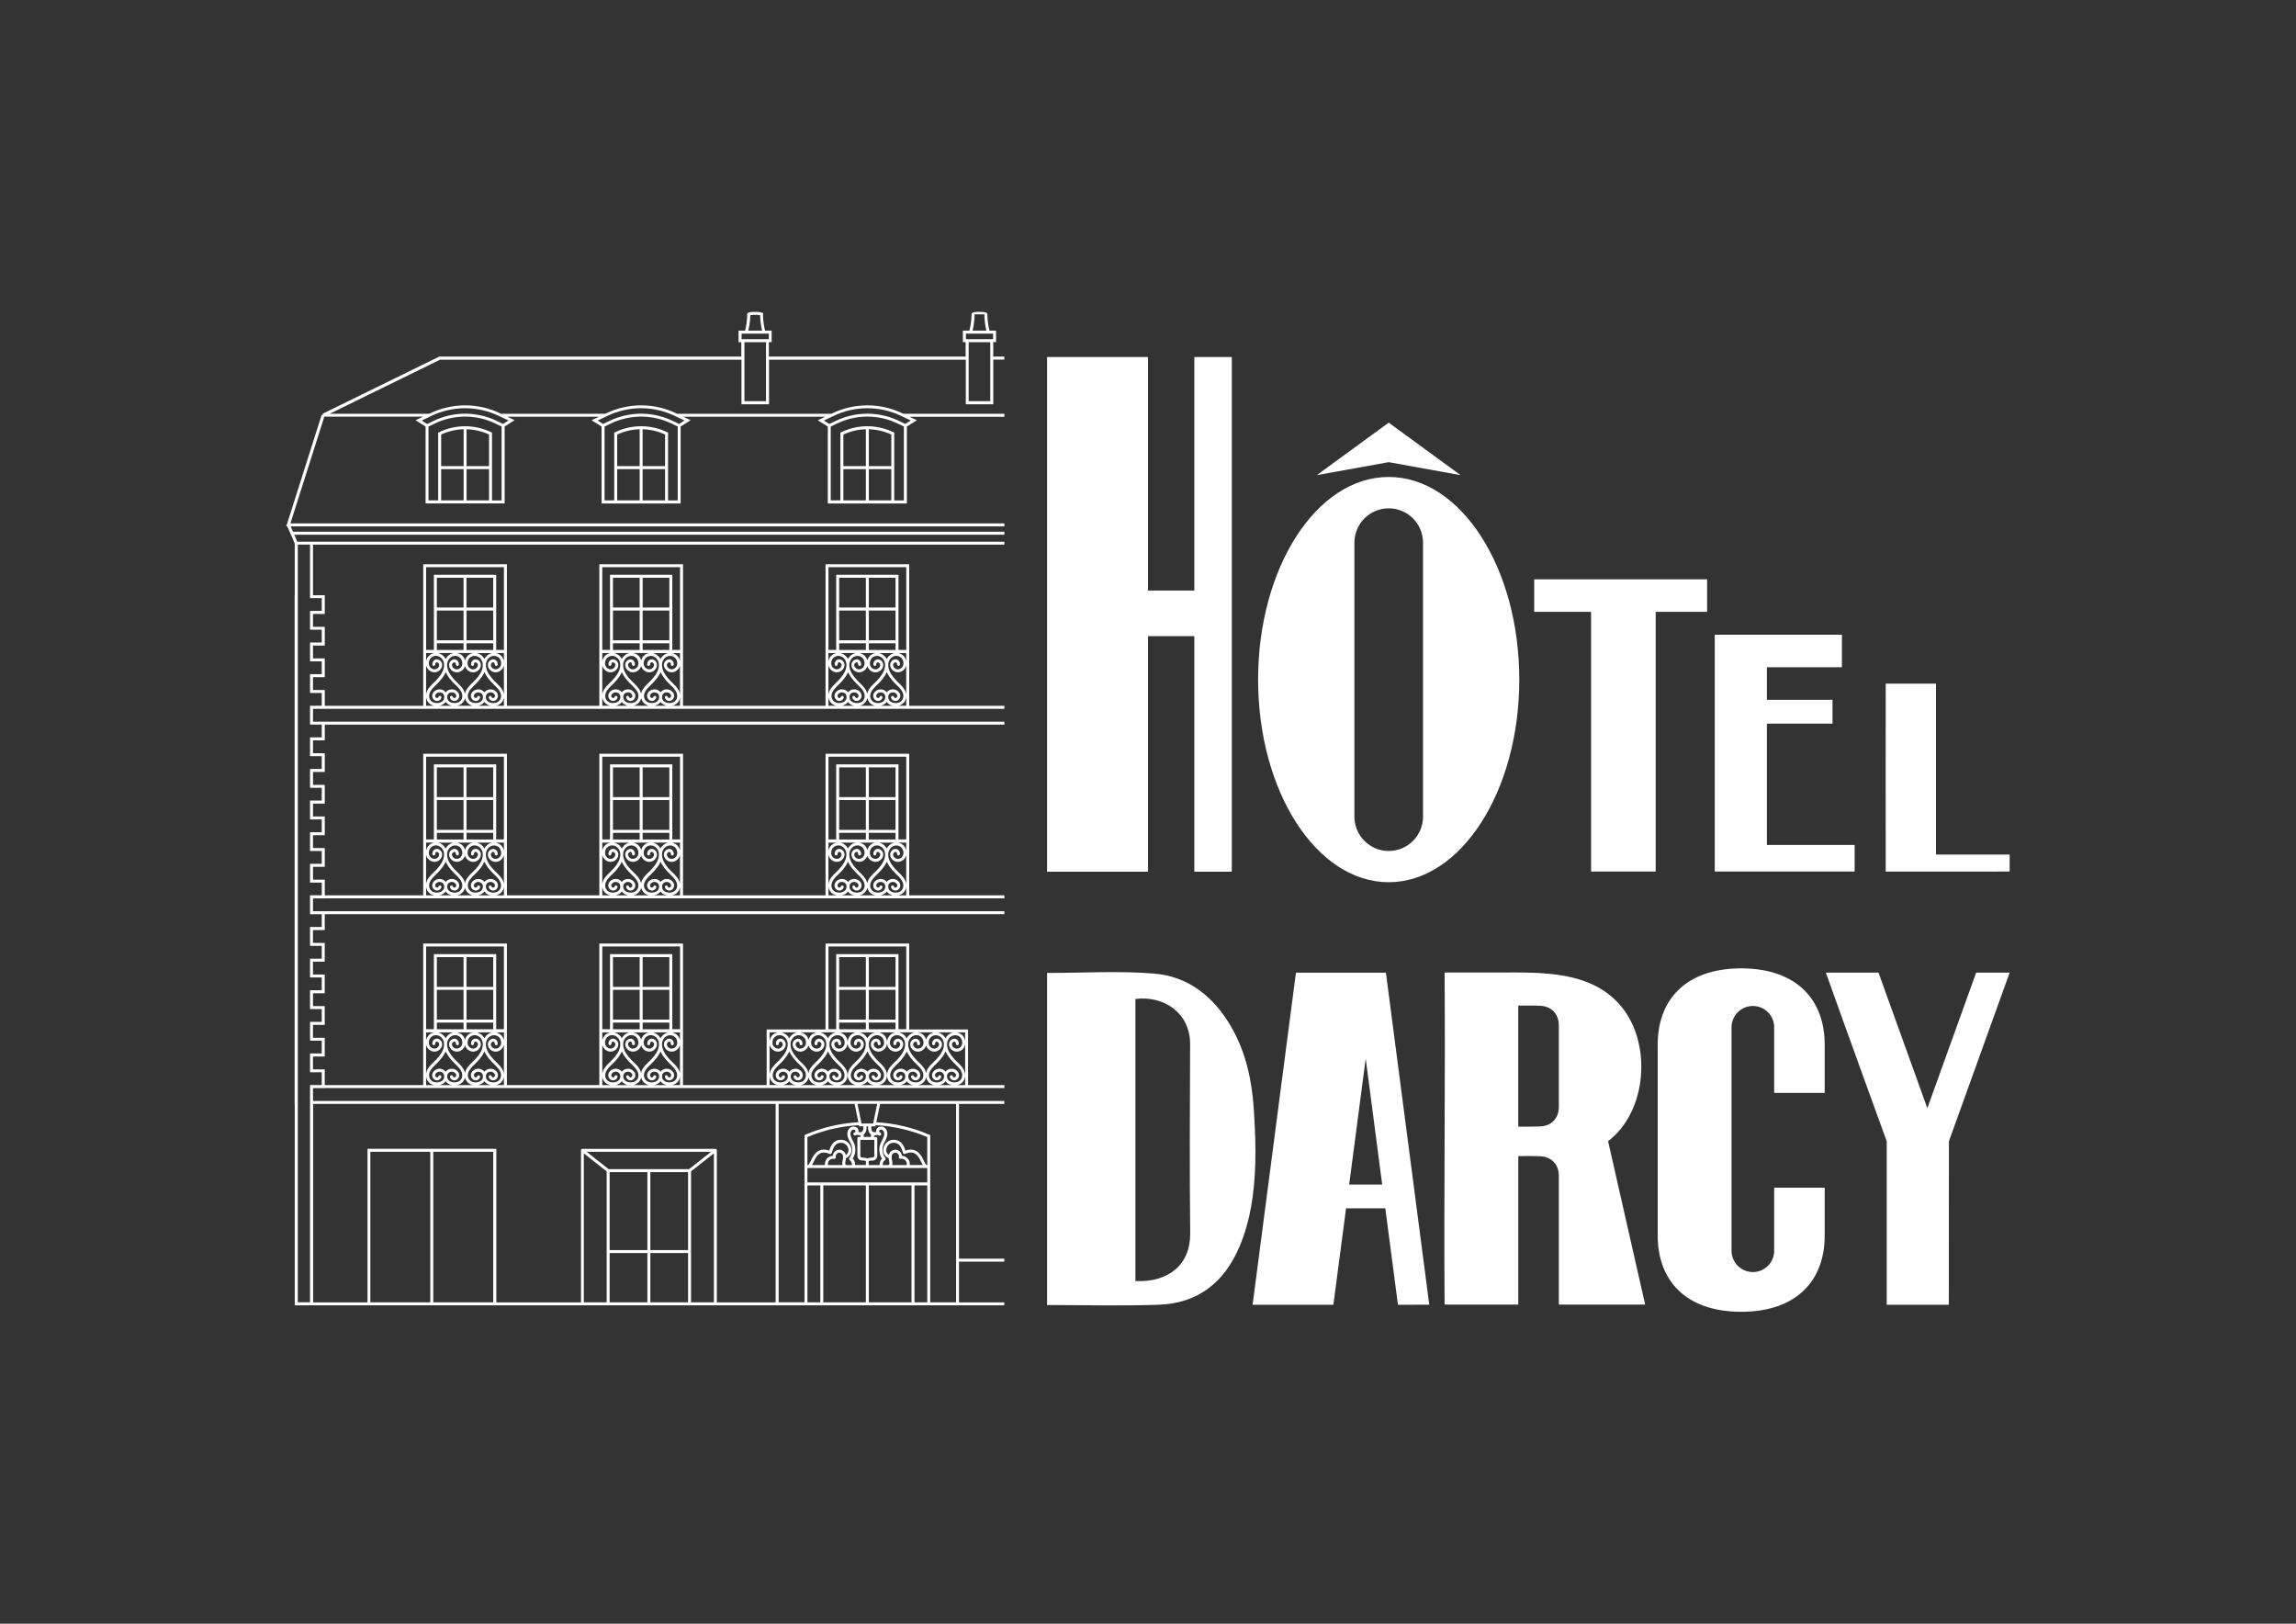
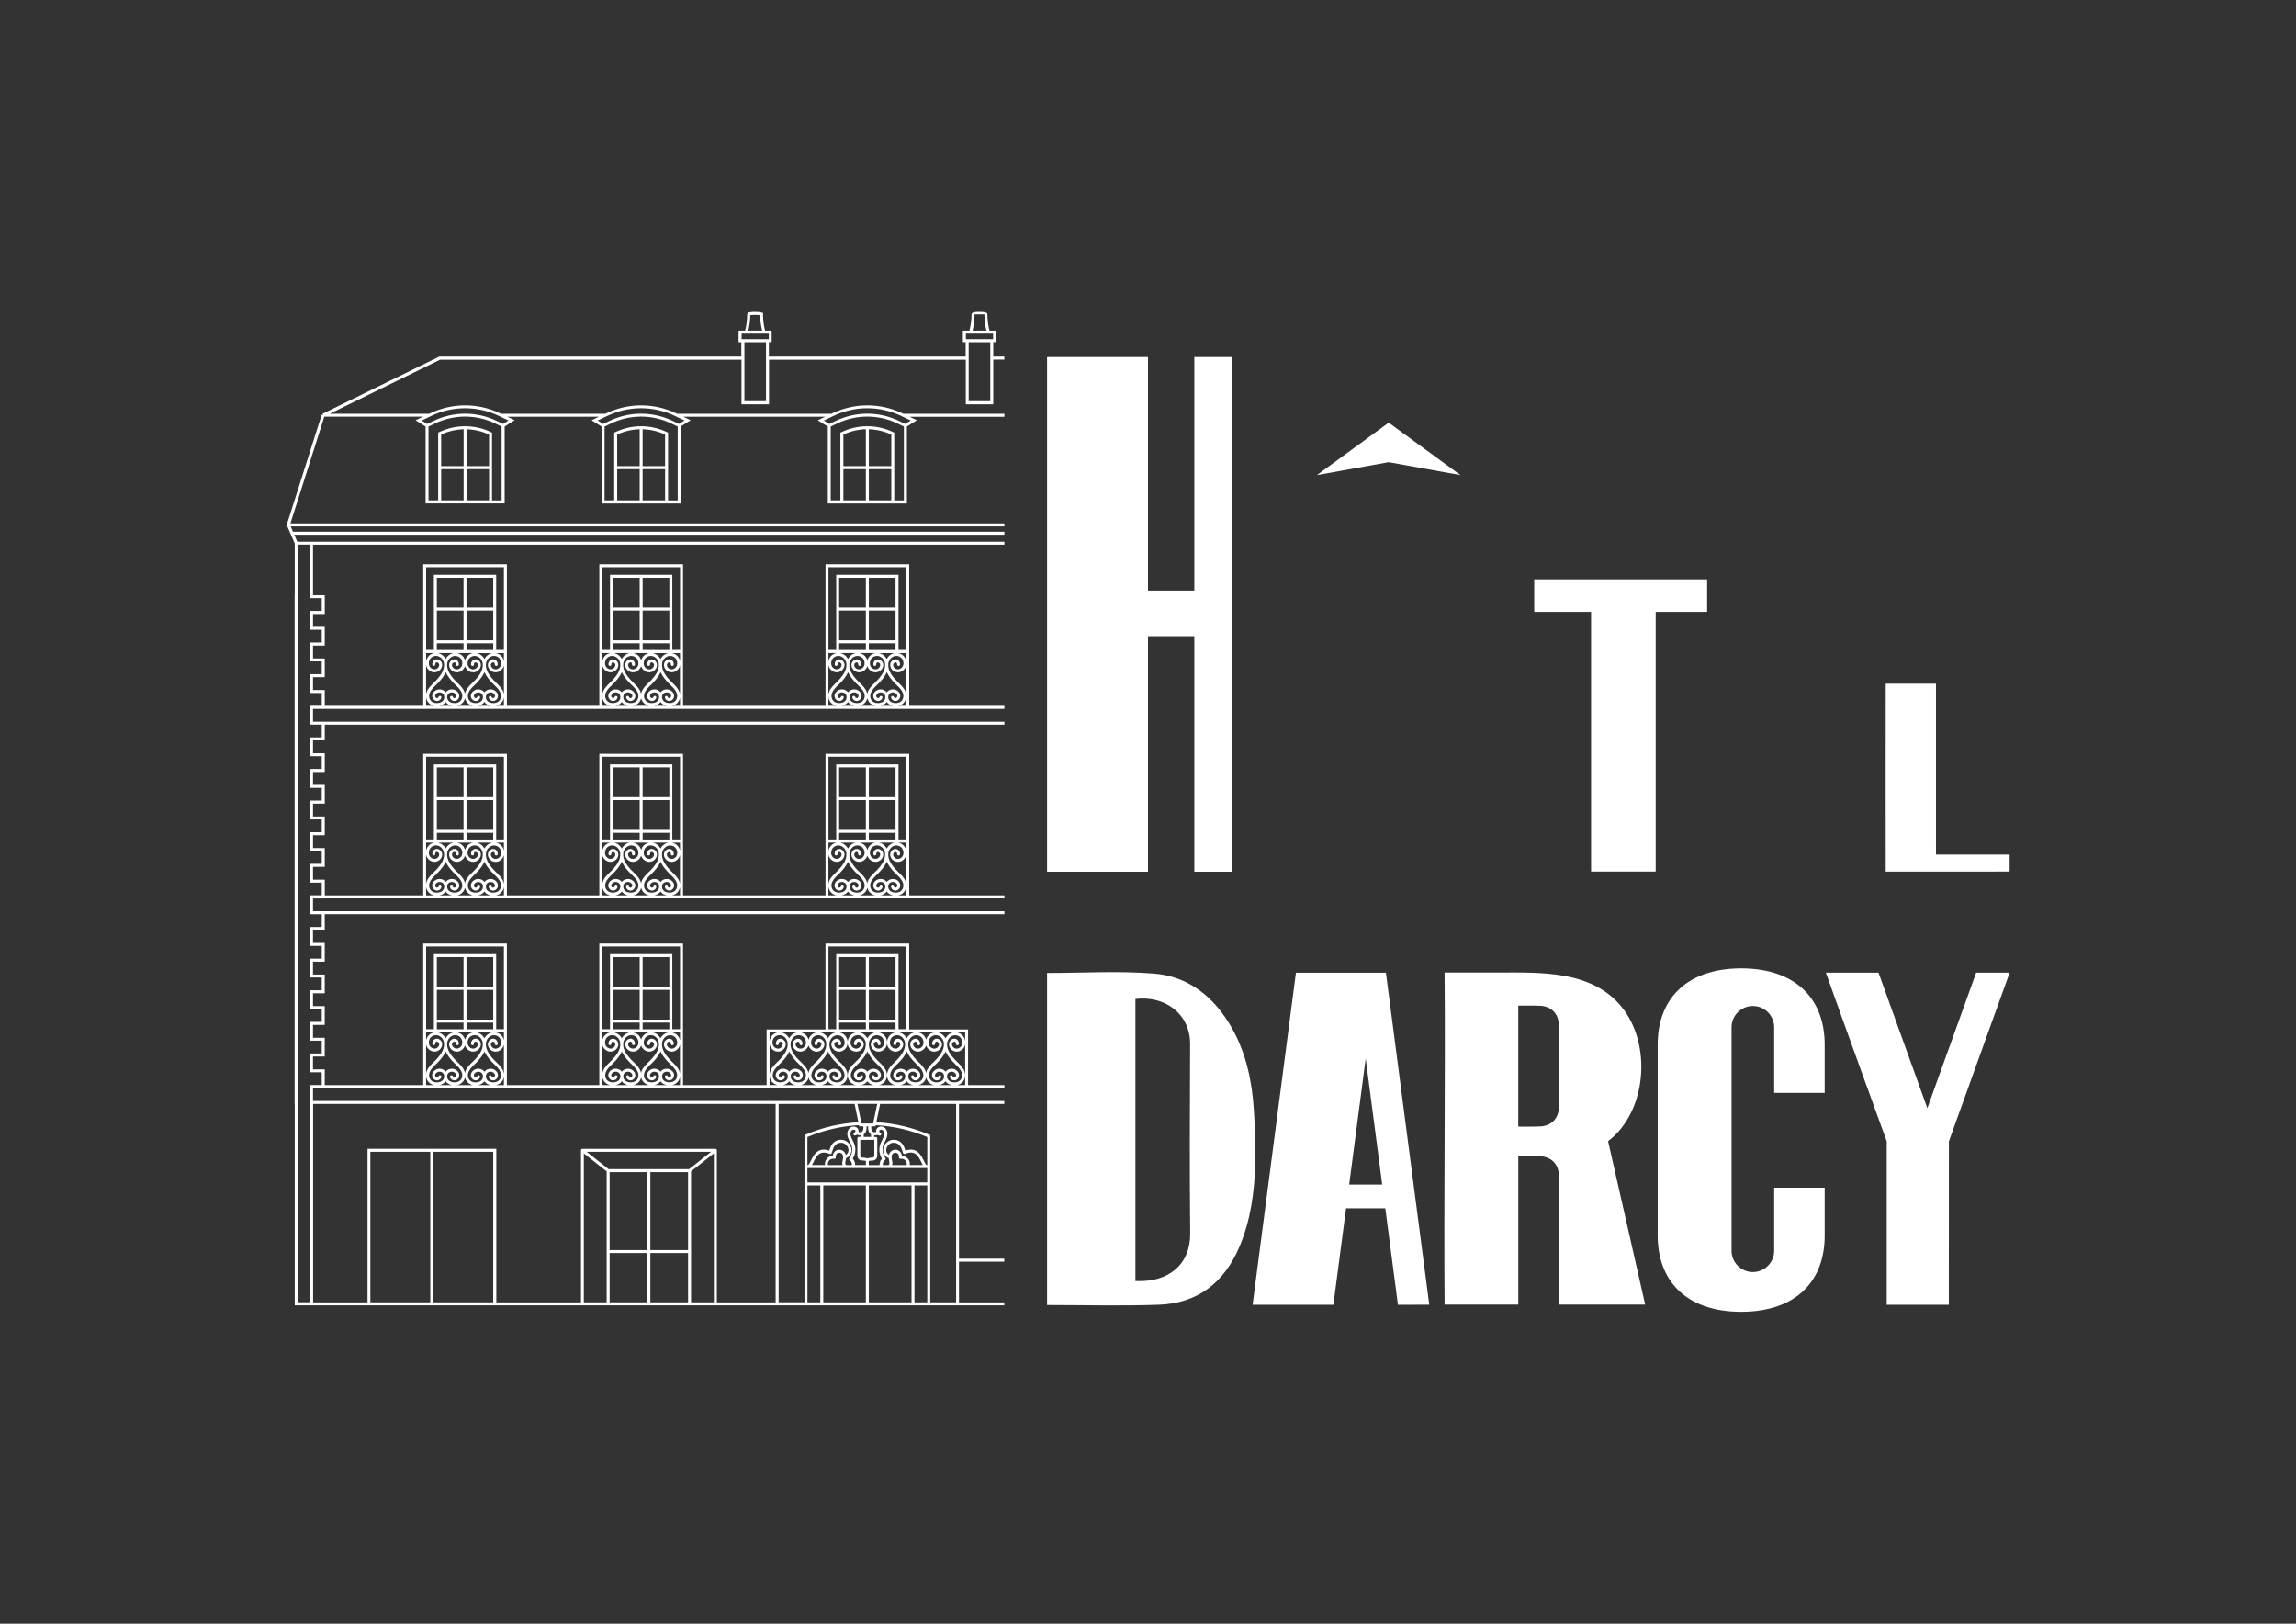
<svg xmlns="http://www.w3.org/2000/svg" id="Calque_1" data-name="Calque 1" viewBox="0 0 841.89 595.28">
  <rect x="0" y="0" width="841.89" height="595.28" fill="#333333" stroke="none" />
  <defs>
    <style>
      .cls-1 {
        fill: #fff;
      }
    </style>
  </defs>
  <path class="cls-1" d="M420.94,216.5h16.99v-85.61h13.74v188.69h-13.74v-86.36h-16.99v86.36h-37v-188.69h37v85.61Z" />
  <path class="cls-1" d="M383.93,356.7c13.24,0,26.34-.82,39.3.23,12.72,1.04,22.04,8.72,28.33,19.7,5.37,9.38,7.55,19.75,8.21,30.42.4,6.54.72,13.12.51,19.67-.34,10.43-1.69,20.73-5.85,30.46-5.56,13-15.21,20.63-29.43,21.15-13.6.5-27.23.11-41.06.11v-121.75ZM416.33,469.65c12.17.58,20.21-6.06,20.09-17.5-.24-23.11-.13-46.23-.03-69.35.05-11.33-9.48-17.87-20.06-16.57v103.42Z" />
  <path class="cls-1" d="M508.17,356.6h-32.98c-5.25,40.27-10.63,81.44-15.89,121.75h29.62l4.65-35.35h14.39s3.52,26.9,4.63,35.35c3.73,0,11.49-.02,11.49-.02l-15.9-121.72ZM494.71,434.28l6.06-46.19,6.05,46.19h-12.1Z" />
  <path class="cls-1" d="M714.59,478.34h-22.77v-59.92s-16.34-44.94-22.31-61.83h19.3l17.9,49.69,17.9-49.69h12.28l-22.27,61.83s-.03,58.64-.03,59.92Z" />
  <path class="cls-1" d="M557.52,368.79h-.21v-.05c.07.01.14.03.21.05Z" />
-   <path class="cls-1" d="M509.2,174.86c-26.44,0-47.88,33.25-47.88,74.28s21.44,74.29,47.88,74.29,47.89-33.26,47.89-74.29-21.44-74.28-47.89-74.28ZM521.79,299.4c0,6.94-5.63,12.58-12.58,12.58s-12.58-5.64-12.58-12.58v-100.46c0-6.95,5.63-12.58,12.58-12.58,3.48,0,6.62,1.41,8.89,3.69,2.28,2.28,3.69,5.42,3.69,8.89v100.46Z" />
  <path class="cls-1" d="M607.1,319.52h-23.69v-95.21h-20.85v-11.92h63.4v11.92h-18.86v95.21Z" />
-   <path class="cls-1" d="M647.88,244.62v11.95h24.06v8.72h-24.06v44.47h32.17v9.75h-51.29v-86.81h46.63v11.92h-27.52Z" />
  <path class="cls-1" d="M709.87,313.29h27.02v6.21c-.84.09-45.44.03-45.44.03,0,0-.05-67.86,0-68.9h18.43v62.67Z" />
  <g>
    <polygon class="cls-1" points="535.55 174.19 509.22 169.44 509.19 169.44 482.85 174.19 509.19 154.96 509.21 154.95 509.22 154.96 535.55 174.19" />
    <polygon class="cls-1" points="509.22 154.94 509.22 154.96 509.21 154.95 509.22 154.94" />
    <polygon class="cls-1" points="509.21 154.95 509.19 154.96 509.19 154.94 509.21 154.95" />
  </g>
  <path class="cls-1" d="M669.07,400.68v-17.52c.1-16.21-9.85-28.1-30.61-28.15-20.76.05-30.72,11.94-30.62,28.15v69.64c-.09,16.21,9.86,28.1,30.62,28.13,20.76-.03,30.72-11.93,30.61-28.13v-17.37h-18.52v23.12c0,4.31-3.5,7.81-7.81,7.81s-7.82-3.5-7.82-7.81v-81.92c0-4.32,3.5-7.82,7.82-7.82,2.16,0,4.12.87,5.52,2.29,1.42,1.42,2.29,3.37,2.29,5.53v24.04h18.52Z" />
  <path class="cls-1" d="M571.58,478.28h31.66l-13.59-59.91c14.36-10.93,16.13-35.85,4.76-49.47-10.97-13.13-29.22-12.37-44.74-12.37-1.29,0-19.97.03-19.97,0,.31,40.07-.3,81.79,0,121.75h27.02v-54.44c.07.01,5.81-.08,8.23.07.6.03,1.17.13,1.71.28,2.99.83,4.89,3.3,4.93,6.68v47.41ZM569.66,410.95c-1.15,1.16-2.78,1.9-4.72,2.01-2.42.14-8.16.06-8.23.07v-44.36c.07.01,5.81-.08,8.23.07.6.03,1.17.13,1.71.28,2.99.83,4.89,3.3,4.93,6.68v30.3c-.02,2.02-.72,3.73-1.92,4.95Z" />
  <path class="cls-1" d="M364.2,148.17v-16.35h4.07v-1.09h-4.07v-5.29h1.03v-4.24h-2.42c-.84-3.32-.75-5.92-.74-5.94h-.01s0-.02,0-.03c0-.62-.76-.73-1.16-.79-.47-.07-1.09-.11-1.76-.11-1.09,0-2.91,0-2.91.9v.03s0,.1,0,.28c0,.76-.07,2.97-.76,5.66h-2.41v4.24h1.02v5.29h-72.15v-5.29h1.02v-4.24h-2.42c-.84-3.32-.74-5.92-.74-5.94l.02-.57h-.34c-.26-.16-.61-.21-.84-.24-.47-.07-1.09-.11-1.75-.11-1.09,0-2.91,0-2.91.9v.03s.1,2.62-.74,5.94h-2.42v4.24h1.02v5.29h-110.77l-42.81,20.98.24.49-.52-.17-13,40.93h.39l2.72,6.27v18.96h-.04v186.53h.04v73.83h260.17v-1.09h-16.61v-14.93h16.61v-1.09h-16.61v-56.73h16.61v-1.09H114.77v-4.7h4.3v-.02h249.21v-1.09h-13.32v-20.41h-21.58v-31.5h-30.69v31.5h-21.58v20.41h-30.67v-51.91h-30.69v51.91h-33.89v-51.91h-30.69v51.91h-36.1v-5.77h-4.31v-4.72h4.31v-6.87h-4.31v-4.72h4.31v-6.87h-4.31v-4.72h4.31v-6.87h-4.31v-4.72h4.31v-6.87h-4.31v-4.72h4.31v-5.82h249.21v-1.09H114.77v-4.68h4.3v-.04h249.21v-1.09h-34.89v-51.91h-30.69v51.91h-52.25v-51.91h-30.69v51.91h-33.89v-51.91h-30.69v51.91h-36.1v-5.74h-4.31v-4.72h4.31v-6.87h-4.31v-4.72h4.31v-6.87h-4.31v-4.72h4.31v-6.87h-4.31v-4.72h4.31v-6.87h-4.31v-4.72h4.31v-5.77h249.21v-1.09H119.07s-4.3,0-4.3,0v-4.71h253.51v-1.09h-34.89v-51.91h-30.69v51.91h-52.25v-51.91h-30.69v51.91h-33.89v-51.91h-30.69v51.91h-36.1v-5.79h-4.31v-4.72h4.31v-6.87h-4.31v-4.72h4.31v-6.87h-4.31v-4.72h4.31v-6.87h-4.31v-18.53h253.51v-1.09H109.01l-1.11-2.56h260.38v-1.09H107.43l-.85-1.96h261.7v-1.09H106.49l12.43-39.13h36.18l-2.71,1.31,3.66,2.3v28.2h28.99v-28.21l3.66-2.31-2.69-1.28h33.63l-2.71,1.31,3.66,2.3v28.2h28.99v-28.21l3.67-2.31-2.69-1.28h52.02l-2.71,1.31,3.67,2.3v28.2h28.99v-28.21l3.67-2.31-2.69-1.28h34.77v-1.09h-37.05l-.39-.19c-3.97-1.9-8.4-2.9-12.8-2.9s-8.9,1.02-12.91,2.95l-.27.14h-56.56l-.39-.19c-3.97-1.9-8.4-2.9-12.8-2.9s-8.9,1.02-12.91,2.95l-.28.14h-38.17l-.39-.19c-3.97-1.9-8.4-2.9-12.8-2.9s-8.91,1.02-12.92,2.95l-.27.14h-36.48l40.47-19.83h110.52v16.35h10.1v-16.35h72.15v16.35h10.09ZM363.11,147.08h-7.92v-21.63h7.92v21.63ZM357.33,115.24h3.64c0,.28-.07,2.75.72,5.97h-5.07c.79-3.22.72-5.69.71-5.97ZM354.17,122.3h9.97v2.06h-9.97v-2.06ZM287.03,397.82c.21-.04.41-.09.61-.16.76-.26,1.36-.69,1.74-1.26.39.57.98,1.01,1.74,1.26.2.07.41.12.62.16h-4.72ZM291.48,396.63c-.44-.15-1.03-.46-1.32-1.06-.25-.51-.29-1.11-.11-1.61.1-.29.32-.67.81-.89.3-.14.64-.2.97-.17.51.04,1.04.36,1.29.79.17.28.19.57.07.86-.11.25-.37.43-.62.44h0c-.23,0-.47-.18-.52-.38-.07-.29-.37-.47-.66-.39-.29.08-.47.37-.39.67.18.68.86,1.19,1.58,1.19h.02c.68,0,1.32-.44,1.61-1.09.26-.61.22-1.27-.14-1.86-.43-.71-1.29-1.24-2.14-1.31-.52-.04-1.04.05-1.51.26-.4.19-.74.47-1.01.82-.26-.36-.6-.64-1.01-.82-.47-.21-.99-.31-1.51-.26-.85.06-1.71.59-2.14,1.31-.35.59-.4,1.24-.13,1.86.27.65.92,1.09,1.61,1.09h.01c.72,0,1.41-.51,1.58-1.19.07-.29-.1-.59-.39-.67-.29-.07-.59.1-.66.39-.06.21-.3.38-.53.38-.26,0-.51-.19-.62-.44-.12-.29-.1-.58.07-.86.26-.43.79-.74,1.3-.79.33-.03.67.04.97.17.48.22.71.61.81.89.17.49.13,1.09-.11,1.61-.3.61-.89.91-1.33,1.06-.84.29-1.89.24-2.61-.12-1.22-.61-1.7-2.02-1.18-3.43.4-1.08,1.36-2.01,2.28-2.9.34-.33.67-.65.97-.97.91-.99,1.84-2.09,2.5-3.46.05-.09.09-.19.13-.29.04.09.09.19.13.29.66,1.37,1.59,2.47,2.5,3.46.31.32.63.64.98.97.92.89,1.87,1.82,2.27,2.9.52,1.41.04,2.82-1.17,3.43-.72.36-1.77.41-2.62.12ZM293.56,397.82c.37-.07.71-.18,1.02-.34,1.02-.51,1.69-1.42,1.91-2.47.22,1.06.88,1.96,1.91,2.47.31.16.66.27,1.02.34h-5.85ZM301.23,397.82c.21-.04.42-.09.61-.16.76-.26,1.36-.69,1.74-1.26.39.57.99,1.01,1.75,1.26.19.07.4.12.61.16h-4.72ZM305.68,396.63c-.44-.15-1.02-.46-1.32-1.06-.25-.51-.29-1.11-.11-1.61.1-.29.32-.67.81-.89.29-.14.64-.2.97-.17.51.04,1.04.36,1.29.79.17.28.19.57.07.86-.11.25-.37.43-.62.44-.22,0-.47-.18-.53-.38-.07-.29-.37-.47-.66-.39-.29.08-.47.37-.39.67.17.68.85,1.19,1.57,1.19h.02c.68,0,1.32-.44,1.61-1.09.27-.61.22-1.27-.13-1.86-.43-.71-1.29-1.24-2.14-1.31-.52-.04-1.04.05-1.51.26-.41.19-.75.47-1.01.82-.26-.36-.6-.64-1.01-.82-.47-.21-.99-.31-1.51-.26-.85.06-1.71.59-2.14,1.31-.35.59-.4,1.24-.13,1.86.28.65.92,1.09,1.61,1.09.74,0,1.42-.51,1.59-1.19.07-.29-.09-.59-.39-.67-.29-.07-.59.1-.66.39-.06.21-.31.39-.53.38-.25,0-.51-.19-.62-.44-.12-.29-.11-.58.06-.86.26-.43.79-.74,1.3-.79.33-.03.67.04.97.17.49.22.71.61.81.89.17.49.13,1.09-.11,1.61-.3.61-.89.91-1.33,1.06-.84.29-1.89.24-2.61-.12-1.21-.61-1.7-2.02-1.17-3.42.4-1.08,1.35-2.01,2.27-2.9.34-.33.67-.65.97-.97.91-.99,1.84-2.09,2.5-3.46.05-.09.09-.19.13-.29.04.09.09.19.13.29.66,1.37,1.59,2.47,2.51,3.46.3.32.62.64.97.97.92.89,1.87,1.82,2.27,2.9.52,1.41.04,2.82-1.17,3.42-.72.36-1.77.41-2.62.12ZM307.76,397.82c.37-.07.72-.18,1.02-.34,1.72-.87,2.43-2.83,1.71-4.78-.49-1.31-1.58-2.37-2.54-3.3-.34-.32-.65-.63-.94-.93-.85-.92-1.72-1.95-2.31-3.19-.61-1.28-.74-2.63-.35-3.71.36-.96,1.15-1.72,2.07-1.97.92-.24,1.93.03,2.57.71.68.71.92,1.85.59,2.76-.24.67-.82,1.18-1.5,1.34-.62.14-1.21-.03-1.67-.47-.31-.3-.59-.84-.46-1.31.07-.28.27-.53.52-.66.18-.09.39-.11.54-.05.22.09.38.41.36.71-.02.3.21.56.51.57.31.02.56-.21.57-.51.04-.77-.38-1.5-1.03-1.77-.45-.19-.97-.16-1.44.08-.53.26-.94.77-1.09,1.36-.2.79.09,1.71.76,2.36.72.7,1.7.98,2.67.76,1.04-.24,1.91-1.01,2.27-2.03.11-.3.17-.62.2-.95.02.32.09.65.19.95.37,1.02,1.24,1.79,2.27,2.03.98.23,1.96-.06,2.67-.76.66-.65.96-1.57.76-2.36-.15-.58-.56-1.09-1.09-1.36-.47-.24-1-.27-1.44-.09-.65.27-1.07,1-1.03,1.77.01.3.26.53.57.51.3-.02.53-.27.52-.57-.02-.3.14-.61.36-.71.14-.06.35-.04.54.05.25.12.45.37.52.66.12.47-.16,1.01-.46,1.31-.46.45-1.06.62-1.67.47-.67-.16-1.25-.67-1.49-1.34-.33-.91-.09-2.05.59-2.76.65-.67,1.66-.96,2.58-.71.92.25,1.72,1.01,2.07,1.97.39,1.07.27,2.42-.34,3.71-.59,1.24-1.46,2.27-2.32,3.19-.28.3-.6.61-.93.93-.96.93-2.06,1.99-2.54,3.3-.72,1.95-.02,3.91,1.71,4.78.31.16.66.27,1.02.34h-6.1ZM328.37,362.89v10.92h-9.79v-10.92h9.79ZM318.58,361.81v-10.92h9.79v10.92h-9.79ZM328.37,374.9v2.44h-9.79v-2.44h9.79ZM328.31,378.49c-.77.14-1.49.51-2.02,1.07-.61.64-.96,1.51-1.02,2.39-.06-.89-.42-1.76-1.02-2.39-.54-.56-1.26-.93-2.02-1.07h6.09ZM320.89,378.49c-.1.02-.19.04-.29.06-1.07.29-2.01,1.07-2.56,2.09-.55-1.02-1.49-1.8-2.56-2.09-.1-.03-.19-.04-.29-.06h5.7ZM317.49,361.81h-9.79v-10.92h9.79v10.92ZM317.49,362.89v10.92h-9.79v-10.92h9.79ZM317.49,374.9v2.44h-9.79v-2.44h9.79ZM313.86,378.49c-.77.14-1.48.51-2.02,1.07-.6.64-.96,1.51-1.02,2.39-.06-.88-.42-1.76-1.02-2.39-.54-.56-1.26-.93-2.02-1.07h6.09ZM315.68,397.82c.21-.04.41-.09.61-.16.76-.26,1.36-.69,1.74-1.26.39.57.98,1.01,1.74,1.26.2.07.41.12.61.16h-4.71ZM320.13,396.63c-.44-.15-1.03-.46-1.32-1.06-.25-.51-.29-1.11-.11-1.61.1-.29.32-.67.81-.89.29-.14.64-.2.97-.17.51.04,1.04.36,1.29.79.17.28.19.57.07.86-.11.25-.37.43-.62.44h0c-.23,0-.47-.18-.52-.38-.07-.29-.37-.47-.67-.39-.29.08-.46.37-.39.67.18.68.86,1.19,1.58,1.19h.02c.68,0,1.32-.44,1.61-1.09.26-.61.22-1.27-.14-1.86-.43-.71-1.29-1.24-2.14-1.31-.52-.04-1.04.05-1.51.26-.4.19-.74.47-1.01.82-.26-.36-.6-.64-1.01-.82-.47-.21-.99-.31-1.51-.26-.85.06-1.71.59-2.14,1.31-.35.59-.4,1.24-.13,1.86.27.65.92,1.09,1.61,1.09h.01c.72,0,1.4-.51,1.58-1.19.07-.29-.1-.59-.39-.67-.29-.07-.59.1-.67.39-.05.21-.29.38-.52.38h0c-.25,0-.51-.19-.62-.44-.12-.29-.1-.58.07-.86.26-.43.79-.74,1.29-.79.33-.03.68.04.97.17.48.22.71.61.81.89.18.49.14,1.09-.11,1.61-.29.61-.88.91-1.32,1.06-.84.29-1.9.24-2.61-.12-1.22-.61-1.7-2.02-1.18-3.43.4-1.08,1.36-2.01,2.28-2.9.34-.33.67-.65.97-.97.91-.99,1.84-2.09,2.5-3.46.04-.09.09-.19.13-.29.04.09.09.19.13.29.66,1.37,1.59,2.47,2.5,3.46.31.32.63.64.97.97.92.89,1.88,1.82,2.28,2.9.52,1.41.04,2.82-1.18,3.42-.71.36-1.76.41-2.61.12ZM322.21,397.82c.37-.07.71-.18,1.02-.34,1.72-.87,2.43-2.83,1.71-4.78-.49-1.31-1.57-2.37-2.54-3.3-.33-.32-.65-.63-.93-.93-.85-.92-1.72-1.95-2.32-3.19-.61-1.28-.74-2.63-.34-3.71.35-.96,1.14-1.72,2.07-1.97.92-.25,1.92.03,2.57.71.67.71.92,1.85.59,2.76-.24.67-.82,1.18-1.49,1.34-.62.14-1.21-.03-1.67-.47-.31-.3-.59-.84-.47-1.31.07-.28.27-.53.52-.66.19-.09.39-.11.54-.05.22.09.37.41.36.71-.02.3.21.56.51.57.3.02.56-.21.57-.51.04-.77-.38-1.5-1.03-1.77-.44-.19-.97-.16-1.44.08-.53.26-.94.77-1.09,1.36-.2.79.1,1.71.76,2.36.72.7,1.69.98,2.67.76,1.03-.24,1.91-1.01,2.27-2.03.11-.3.17-.62.19-.95.03.32.09.65.2.95.37,1.02,1.24,1.79,2.27,2.03.98.23,1.96-.06,2.67-.76.66-.65.96-1.57.76-2.36-.14-.58-.55-1.09-1.09-1.36-.47-.24-.99-.27-1.44-.09-.66.27-1.08,1-1.04,1.77.02.3.27.53.57.51.3-.02.53-.27.51-.57-.02-.3.14-.61.36-.71.15-.06.36-.04.54.05.25.12.45.37.52.66.12.47-.16,1.01-.47,1.31-.46.45-1.05.62-1.67.47-.68-.16-1.25-.67-1.49-1.34-.33-.91-.09-2.05.59-2.76.64-.67,1.66-.96,2.57-.71.92.25,1.72,1.01,2.07,1.97.39,1.07.26,2.42-.35,3.71-.59,1.24-1.46,2.27-2.31,3.19-.29.3-.6.61-.94.93-.96.93-2.06,1.99-2.54,3.3-.72,1.95-.02,3.91,1.71,4.78.31.16.66.27,1.02.34h-6.1ZM330.13,397.82c.21-.04.42-.09.62-.16.76-.26,1.35-.69,1.74-1.26.39.57.98,1.01,1.74,1.26.19.07.41.12.61.16h-4.72ZM334.58,396.63c-.44-.15-1.03-.46-1.33-1.06-.24-.51-.29-1.11-.11-1.61.11-.29.32-.67.81-.89.29-.14.64-.2.97-.17.51.04,1.04.36,1.3.79.17.28.19.57.06.86-.11.25-.37.43-.62.44-.22,0-.47-.18-.53-.38-.07-.29-.37-.47-.66-.39-.29.08-.46.37-.39.67.17.68.86,1.19,1.58,1.19h.01c.68,0,1.32-.44,1.61-1.09.27-.61.22-1.27-.13-1.86-.43-.71-1.29-1.24-2.14-1.31-.52-.04-1.04.05-1.51.26-.41.19-.75.47-1.01.82-.26-.36-.61-.64-1.01-.82-.46-.21-.99-.31-1.51-.26-.85.06-1.71.59-2.14,1.31-.35.59-.39,1.24-.13,1.86.28.65.92,1.09,1.61,1.09.74,0,1.42-.51,1.6-1.19.07-.29-.1-.59-.39-.67-.29-.07-.59.1-.66.39-.06.21-.31.39-.53.38-.25,0-.51-.19-.62-.44-.12-.29-.11-.58.07-.86.25-.43.79-.74,1.29-.79.33-.03.67.04.97.17.48.22.71.61.81.89.17.49.14,1.09-.11,1.61-.29.61-.89.91-1.32,1.06-.85.29-1.9.24-2.62-.12-1.21-.61-1.7-2.02-1.17-3.42.4-1.08,1.36-2.01,2.27-2.9.35-.33.67-.65.97-.97.91-.99,1.85-2.09,2.51-3.46.04-.09.09-.19.13-.29.04.09.08.19.13.29.66,1.37,1.59,2.47,2.5,3.46.3.32.63.64.97.97.92.89,1.87,1.82,2.27,2.9.52,1.41.04,2.82-1.17,3.42-.72.36-1.77.41-2.61.12ZM336.66,397.82c.36-.07.71-.18,1.02-.34,1.02-.51,1.69-1.42,1.91-2.47.22,1.06.88,1.96,1.91,2.47.31.16.66.27,1.02.34h-5.85ZM344.34,397.82c.21-.04.41-.09.61-.16.76-.26,1.36-.69,1.74-1.26.39.57.98,1.01,1.74,1.26.2.07.41.12.61.16h-4.71ZM348.79,396.63c-.44-.15-1.03-.46-1.33-1.06-.24-.51-.29-1.11-.11-1.61.1-.29.32-.67.81-.89.29-.14.64-.2.97-.17.51.04,1.04.36,1.29.79.17.28.19.57.07.86-.11.25-.37.43-.62.44h0c-.23,0-.47-.18-.52-.38-.08-.29-.37-.47-.67-.39-.29.08-.46.37-.39.67.17.68.86,1.19,1.58,1.19h.01c.68,0,1.33-.44,1.61-1.09.27-.61.22-1.27-.13-1.86-.43-.71-1.29-1.24-2.14-1.31-.52-.04-1.04.05-1.51.26-.41.19-.74.47-1.01.82-.26-.36-.61-.64-1.01-.82-.47-.21-.99-.31-1.51-.26-.86.06-1.71.59-2.14,1.31-.36.59-.4,1.24-.14,1.86.28.65.92,1.09,1.61,1.09h.02c.72,0,1.4-.51,1.58-1.19.07-.29-.1-.59-.39-.67-.29-.07-.59.1-.66.39-.05.21-.29.38-.52.38h0c-.25,0-.51-.19-.62-.44-.12-.29-.1-.58.07-.86.26-.43.79-.74,1.29-.79.33-.03.68.04.97.17.48.22.71.61.81.89.18.49.14,1.09-.11,1.61-.29.61-.88.91-1.32,1.06-.85.29-1.9.24-2.61-.12-1.22-.61-1.7-2.02-1.18-3.43.4-1.08,1.36-2.01,2.28-2.9.34-.33.67-.65.97-.97.91-.99,1.84-2.09,2.5-3.46.04-.09.09-.19.13-.29.04.09.09.19.13.29.66,1.37,1.59,2.47,2.5,3.46.31.32.63.64.97.97.92.89,1.88,1.82,2.28,2.9.52,1.41.04,2.82-1.18,3.42-.71.36-1.77.41-2.61.12ZM353.89,378.48v3.15c-.12-.77-.46-1.52-.99-2.07-.55-.57-1.27-.94-2.05-1.07h3.04ZM352.11,380.31c.67.71.92,1.85.59,2.76-.24.67-.82,1.18-1.49,1.34-.62.14-1.21-.03-1.67-.47-.31-.3-.58-.84-.46-1.31.07-.28.27-.53.52-.66.19-.09.39-.11.54-.05.22.09.38.41.36.71-.01.3.22.56.52.57s.56-.21.57-.51c.04-.77-.38-1.5-1.03-1.77-.44-.19-.97-.16-1.44.08-.53.26-.94.77-1.09,1.36-.2.79.1,1.71.76,2.36.72.7,1.69.98,2.67.76,1.04-.24,1.91-1.01,2.28-2.03.07-.21.12-.42.16-.64v15.02h-3.02c.36-.07.71-.18,1.02-.34,1.73-.87,2.43-2.83,1.71-4.78-.49-1.31-1.58-2.37-2.54-3.3-.33-.32-.65-.63-.93-.93-.86-.92-1.72-1.95-2.32-3.19-.61-1.28-.74-2.63-.34-3.71.35-.96,1.14-1.72,2.07-1.97.92-.25,1.93.03,2.58.71ZM349.57,378.48c-.11.02-.21.04-.32.07-1.07.29-2.01,1.07-2.56,2.09-.55-1.02-1.49-1.8-2.56-2.09-.11-.03-.21-.05-.32-.07h5.75ZM342.54,378.48c-.77.13-1.5.51-2.05,1.07-.43.46-.74,1.04-.9,1.65-.16-.61-.46-1.19-.9-1.65-.54-.57-1.27-.94-2.05-1.07h5.9ZM337.9,380.31c.68.71.92,1.85.59,2.76-.24.67-.82,1.18-1.49,1.34-.62.14-1.22-.03-1.67-.47-.31-.3-.58-.84-.46-1.31.07-.28.27-.53.52-.66.18-.09.39-.11.54-.05.22.09.38.41.36.71-.01.3.21.56.51.57.31.02.56-.21.57-.51.04-.77-.38-1.5-1.03-1.77-.44-.19-.97-.16-1.44.08-.53.26-.94.77-1.09,1.36-.2.79.1,1.71.76,2.36.72.7,1.7.98,2.67.76,1.04-.24,1.91-1.01,2.27-2.03.03-.07.06-.15.07-.23.03.08.05.16.07.23.37,1.02,1.24,1.79,2.27,2.03.98.23,1.96-.06,2.67-.76.66-.65.96-1.57.76-2.36-.15-.58-.56-1.09-1.09-1.36-.47-.24-1-.27-1.44-.09-.65.27-1.07,1-1.03,1.77.01.3.27.53.57.51.3-.02.53-.27.51-.57-.01-.3.14-.61.36-.71.15-.06.36-.04.54.05.25.12.45.37.52.66.12.47-.16,1.01-.47,1.31-.46.45-1.05.62-1.67.47-.68-.16-1.25-.67-1.49-1.34-.33-.91-.09-2.05.59-2.76.65-.67,1.66-.96,2.57-.71.93.25,1.72,1.01,2.07,1.97.39,1.07.27,2.42-.34,3.71-.59,1.24-1.47,2.27-2.32,3.19-.28.3-.6.61-.93.93-.97.93-2.06,1.99-2.54,3.3-.09.23-.15.47-.2.7-.04-.23-.11-.47-.19-.7-.49-1.31-1.58-2.37-2.54-3.3-.34-.32-.65-.63-.93-.93-.86-.92-1.72-1.95-2.32-3.19-.61-1.28-.74-2.63-.34-3.71.35-.96,1.14-1.72,2.07-1.97.92-.24,1.93.03,2.57.71ZM335.36,378.48c-.11.02-.21.04-.32.07-1.07.29-2.01,1.07-2.56,2.09-.55-1.02-1.49-1.8-2.56-2.09-.1-.03-.21-.05-.32-.07h5.75ZM303.78,346.99h28.52v30.34h-2.84v-27.53h-22.84v27.53h-2.84v-30.34ZM306.47,378.48c-.11.02-.21.04-.32.07-1.07.29-2.01,1.07-2.56,2.09-.54-1.02-1.48-1.8-2.56-2.09-.11-.03-.21-.05-.32-.07h5.75ZM299.44,378.48c-.77.13-1.51.51-2.05,1.07-.44.46-.74,1.04-.9,1.65-.16-.61-.47-1.19-.9-1.65-.54-.57-1.27-.94-2.05-1.07h5.9ZM294.8,380.31c.67.71.92,1.85.59,2.76-.24.67-.81,1.18-1.49,1.34-.62.14-1.21-.03-1.67-.47-.31-.3-.59-.84-.47-1.31.07-.28.27-.53.52-.66.19-.09.39-.11.54-.05.22.09.37.41.36.71-.02.3.21.56.51.57.3.02.56-.21.57-.51.04-.77-.38-1.5-1.04-1.77-.44-.19-.97-.16-1.44.08-.53.26-.94.77-1.09,1.36-.2.79.1,1.71.76,2.36.72.7,1.69.98,2.67.76,1.03-.24,1.91-1.01,2.27-2.03.02-.07.05-.15.07-.23.02.08.04.16.07.23.37,1.02,1.24,1.79,2.27,2.03.98.23,1.95-.06,2.67-.76.66-.65.96-1.57.76-2.36-.15-.58-.56-1.09-1.09-1.36-.47-.24-.99-.27-1.44-.09-.65.27-1.07,1-1.03,1.77.02.3.27.53.57.51.3-.02.53-.27.51-.57-.02-.3.14-.61.36-.71.15-.06.36-.04.54.05.25.12.45.37.52.66.12.47-.16,1.01-.46,1.31-.46.45-1.05.62-1.67.47-.68-.16-1.26-.67-1.5-1.34-.33-.91-.09-2.05.59-2.76.64-.67,1.66-.96,2.57-.71.92.25,1.72,1.01,2.07,1.97.39,1.07.26,2.42-.35,3.71-.59,1.24-1.46,2.27-2.32,3.19-.28.3-.59.61-.93.93-.96.93-2.06,1.99-2.54,3.3-.08.23-.15.47-.19.7-.05-.23-.11-.47-.2-.7-.49-1.31-1.57-2.37-2.54-3.3-.34-.32-.66-.63-.94-.93-.85-.92-1.72-1.95-2.32-3.19-.61-1.28-.74-2.63-.34-3.71.35-.96,1.15-1.72,2.07-1.97.92-.24,1.92.03,2.57.71ZM292.26,378.48c-.11.02-.22.04-.32.07-1.07.29-2.01,1.07-2.56,2.09-.54-1.02-1.48-1.8-2.56-2.09-.11-.03-.21-.05-.32-.07h5.75ZM282.19,378.48h3.04c-.77.13-1.5.51-2.05,1.07-.52.56-.87,1.3-.99,2.07v-3.14ZM282.19,382.8c.04.22.09.44.16.64.37,1.02,1.24,1.79,2.28,2.03.97.23,1.95-.06,2.67-.76.66-.65.96-1.57.76-2.36-.15-.58-.56-1.09-1.09-1.36-.47-.24-1-.27-1.44-.09-.65.27-1.07,1-1.03,1.77.01.3.27.53.57.51.3-.02.52-.27.51-.57-.02-.3.14-.61.36-.71.14-.06.36-.04.54.05.25.12.45.37.52.66.12.47-.16,1.01-.46,1.31-.46.45-1.06.62-1.67.47-.67-.16-1.25-.67-1.49-1.34-.33-.91-.09-2.05.59-2.76.64-.67,1.66-.96,2.57-.71.92.25,1.72,1.01,2.07,1.97.39,1.07.27,2.42-.34,3.71-.59,1.24-1.46,2.27-2.32,3.19-.28.3-.6.61-.93.93-.96.93-2.06,1.99-2.54,3.3-.72,1.95-.02,3.91,1.71,4.78.31.16.66.27,1.02.34h-3.02v-15.02ZM225.64,397.82c.21-.04.41-.09.61-.16.76-.26,1.36-.69,1.74-1.26.39.57.98,1.01,1.74,1.26.2.07.41.12.62.16h-4.72ZM230.08,396.63c-.44-.15-1.03-.46-1.32-1.06-.25-.51-.29-1.11-.11-1.61.1-.29.32-.67.81-.89.3-.14.64-.2.97-.17.51.04,1.04.36,1.29.79.17.28.19.57.07.86-.11.25-.37.43-.62.44h0c-.23,0-.47-.18-.52-.38-.07-.29-.37-.47-.66-.39-.29.08-.47.37-.39.67.18.68.86,1.19,1.58,1.19h.02c.68,0,1.32-.44,1.61-1.09.26-.61.22-1.27-.14-1.86-.42-.71-1.29-1.24-2.14-1.31-.52-.04-1.05.05-1.52.26-.4.19-.74.47-1.01.82-.26-.36-.6-.64-1.01-.82-.47-.21-.99-.31-1.51-.26-.85.06-1.71.59-2.14,1.31-.35.59-.4,1.24-.13,1.86.27.65.92,1.09,1.61,1.09.72,0,1.41-.51,1.59-1.19.07-.29-.1-.59-.39-.67-.29-.07-.59.1-.66.39-.06.21-.31.39-.53.38-.26,0-.51-.19-.62-.44-.12-.29-.1-.58.07-.86.26-.43.79-.74,1.3-.79.33-.03.67.04.97.17.49.22.71.61.81.89.17.49.13,1.09-.11,1.61-.3.61-.89.91-1.33,1.06-.84.29-1.89.24-2.61-.12-1.22-.61-1.7-2.02-1.17-3.42.4-1.08,1.35-2.01,2.27-2.9.34-.33.67-.65.97-.97.91-.99,1.84-2.09,2.5-3.46.05-.09.09-.19.13-.29.04.09.09.19.13.29.66,1.37,1.59,2.47,2.5,3.46.31.32.63.64.98.97.92.89,1.87,1.82,2.27,2.9.52,1.41.04,2.82-1.17,3.42-.72.36-1.77.41-2.62.12ZM245.43,362.89v10.92h-9.79v-10.92h9.79ZM235.64,361.81v-10.92h9.79v10.92h-9.79ZM245.43,374.9v2.44h-9.79v-2.44h9.79ZM231.84,380.91c-.44-.19-.97-.16-1.44.08-.53.26-.94.77-1.08,1.36-.2.79.09,1.71.76,2.36.72.7,1.69.98,2.67.76,1.04-.24,1.91-1.01,2.27-2.03.02-.07.05-.15.07-.23.02.08.04.16.07.23.37,1.02,1.24,1.79,2.27,2.03.98.23,1.95-.06,2.67-.76.66-.65.96-1.57.76-2.36-.15-.58-.55-1.09-1.09-1.36-.47-.24-.99-.27-1.44-.09-.65.27-1.07,1-1.03,1.77.02.3.27.53.57.51.3-.02.53-.27.51-.57-.02-.3.14-.61.36-.71.15-.06.36-.04.54.05.25.12.45.37.52.66.12.47-.16,1.01-.46,1.31-.46.45-1.05.62-1.67.47-.68-.16-1.26-.67-1.5-1.34-.33-.91-.09-2.05.59-2.76.64-.67,1.66-.96,2.57-.71.92.25,1.72,1.01,2.07,1.97.39,1.07.26,2.42-.35,3.71-.59,1.24-1.46,2.27-2.31,3.19-.29.3-.6.61-.94.93-.96.93-2.06,1.99-2.54,3.3-.08.23-.15.47-.19.7-.05-.23-.11-.47-.2-.7-.49-1.31-1.57-2.37-2.54-3.3-.34-.32-.66-.63-.94-.93-.85-.92-1.72-1.95-2.32-3.19-.61-1.28-.74-2.63-.34-3.71.36-.96,1.15-1.72,2.07-1.97.92-.24,1.93.03,2.57.71.67.71.92,1.85.59,2.76-.24.67-.81,1.18-1.49,1.34-.62.14-1.21-.03-1.67-.47-.31-.3-.59-.84-.47-1.31.07-.28.27-.53.52-.66.18-.09.39-.11.54-.05.22.09.38.41.36.71-.02.3.21.56.51.57.3.02.56-.21.57-.51.04-.77-.38-1.5-1.04-1.77ZM239.64,378.55c-.09-.03-.19-.04-.29-.06h5.69c-.09.02-.19.04-.29.06-1.07.29-2.01,1.07-2.56,2.09-.54-1.02-1.48-1.8-2.56-2.09ZM238.01,378.49c-.76.14-1.48.51-2.02,1.07-.44.46-.74,1.04-.9,1.65-.16-.61-.47-1.19-.9-1.65-.54-.56-1.26-.93-2.02-1.07h5.84ZM234.55,361.81h-9.79v-10.92h9.79v10.92ZM234.55,362.89v10.92h-9.79v-10.92h9.79ZM234.55,374.9v2.44h-9.79v-2.44h9.79ZM230.84,378.49c-.1.02-.19.04-.29.06-1.07.29-2.01,1.07-2.56,2.09-.54-1.02-1.48-1.8-2.56-2.09-.09-.03-.19-.04-.29-.06h5.7ZM232.17,397.82c.37-.07.71-.18,1.02-.34,1.02-.51,1.69-1.42,1.91-2.47.22,1.06.88,1.96,1.91,2.47.31.16.66.27,1.02.34h-5.86ZM239.84,397.82c.21-.04.42-.09.61-.16.76-.26,1.36-.69,1.75-1.26.39.57.98,1.01,1.74,1.26.19.07.4.12.61.16h-4.72ZM244.29,396.63c-.44-.15-1.02-.46-1.32-1.06-.24-.51-.29-1.11-.11-1.61.1-.29.32-.67.81-.89.29-.14.64-.2.97-.17.51.04,1.04.36,1.3.79.17.28.19.57.06.86-.11.25-.37.43-.62.44-.23,0-.47-.18-.53-.38-.07-.29-.37-.47-.66-.39-.29.08-.47.37-.39.67.17.68.86,1.19,1.58,1.19h.01c.68,0,1.32-.44,1.61-1.09.27-.61.22-1.27-.13-1.86-.43-.71-1.29-1.24-2.14-1.31-.52-.04-1.04.05-1.51.26-.41.19-.75.47-1.01.82-.26-.36-.6-.64-1.01-.82-.47-.21-.99-.31-1.51-.26-.85.06-1.71.59-2.14,1.31-.35.59-.4,1.24-.13,1.86.28.65.92,1.09,1.61,1.09h.02c.72,0,1.4-.51,1.57-1.19.07-.29-.09-.59-.39-.67-.29-.07-.59.1-.66.39-.06.21-.31.39-.53.38-.25,0-.51-.19-.62-.44-.12-.29-.11-.58.06-.86.26-.43.79-.74,1.3-.79.33-.03.67.04.97.17.49.22.71.61.81.89.17.49.13,1.09-.11,1.61-.3.61-.89.91-1.32,1.06-.85.29-1.9.24-2.62-.12-1.21-.61-1.7-2.02-1.17-3.43.4-1.08,1.35-2.01,2.27-2.9.35-.33.67-.65.97-.97.91-.99,1.85-2.09,2.5-3.46.05-.09.09-.19.13-.29.04.09.09.19.14.29.65,1.37,1.59,2.47,2.5,3.46.3.32.62.64.97.97.92.89,1.87,1.82,2.27,2.9.52,1.41.04,2.82-1.17,3.42-.72.36-1.77.41-2.62.12ZM249.35,397.82h-2.99c.37-.07.72-.18,1.02-.34,1.13-.57,1.82-1.61,1.96-2.8v3.14ZM249.35,393.74c-.04-.34-.12-.69-.25-1.04-.49-1.31-1.58-2.37-2.54-3.3-.34-.32-.65-.63-.94-.93-.85-.92-1.72-1.95-2.31-3.19-.61-1.28-.74-2.63-.35-3.71.36-.96,1.15-1.72,2.07-1.97.92-.25,1.93.03,2.57.71.68.71.92,1.85.59,2.76-.24.67-.82,1.18-1.5,1.34-.62.14-1.21-.03-1.67-.47-.31-.3-.59-.84-.46-1.31.07-.28.27-.53.52-.66.18-.09.39-.11.54-.05.22.09.38.41.36.71-.02.3.21.56.51.57s.56-.21.57-.51c.04-.77-.38-1.5-1.03-1.77-.45-.19-.97-.16-1.44.08-.53.26-.94.77-1.09,1.36-.2.79.09,1.71.76,2.36.72.7,1.7.98,2.67.76,1.04-.24,1.91-1.01,2.27-2.03.06-.14.09-.29.13-.45v10.75ZM249.35,381.43c-.14-.7-.47-1.36-.96-1.87-.54-.56-1.26-.93-2.02-1.07h2.97v2.94ZM220.84,346.99h28.52v30.34h-2.84v-27.53h-22.84v27.53h-2.84v-30.34ZM220.84,378.49h2.97c-.76.14-1.48.51-2.02,1.07-.48.51-.81,1.17-.95,1.87v-2.94ZM220.84,382.99c.03.16.07.31.12.45.37,1.02,1.24,1.79,2.28,2.03.97.23,1.95-.06,2.67-.76.66-.65.96-1.57.76-2.36-.15-.58-.56-1.09-1.09-1.36-.47-.24-1-.27-1.44-.09-.65.27-1.07,1-1.03,1.77.02.3.27.53.57.51.3-.02.52-.27.51-.57-.02-.3.14-.61.36-.71.14-.06.36-.04.54.05.25.12.45.37.52.66.12.47-.16,1.01-.46,1.31-.46.45-1.06.62-1.67.47-.67-.16-1.25-.67-1.49-1.34-.33-.91-.09-2.05.59-2.76.64-.67,1.66-.96,2.57-.71.92.25,1.72,1.01,2.07,1.97.39,1.07.27,2.42-.34,3.71-.59,1.24-1.46,2.27-2.32,3.19-.28.3-.59.61-.93.93-.96.93-2.06,1.99-2.54,3.3-.12.35-.21.69-.25,1.04v-10.75ZM220.84,394.68c.14,1.19.83,2.23,1.96,2.8.31.16.66.27,1.02.34h-2.98v-3.14ZM161.05,397.82c.21-.04.42-.09.61-.16.76-.26,1.36-.69,1.75-1.26.39.57.98,1.01,1.74,1.26.19.07.4.12.61.16h-4.72ZM165.5,396.63c-.44-.15-1.02-.46-1.32-1.06-.24-.51-.29-1.11-.11-1.61.1-.29.32-.67.81-.89.29-.14.64-.2.97-.17.51.04,1.04.36,1.3.79.17.28.19.57.06.86-.11.25-.37.43-.62.44-.22,0-.47-.18-.53-.38-.07-.29-.37-.47-.66-.39-.29.08-.46.37-.39.67.17.68.86,1.19,1.58,1.19h.01c.68,0,1.32-.44,1.61-1.09.27-.61.22-1.27-.13-1.86-.43-.71-1.29-1.24-2.14-1.31-.52-.04-1.04.05-1.51.26-.41.19-.75.47-1.01.82-.26-.36-.61-.64-1.01-.82-.47-.21-.99-.31-1.51-.26-.85.06-1.71.59-2.14,1.31-.35.59-.4,1.24-.13,1.86.28.65.92,1.09,1.61,1.09.72,0,1.42-.51,1.59-1.19.08-.29-.09-.59-.39-.67-.29-.07-.59.1-.66.39-.06.21-.3.39-.53.38-.25,0-.51-.19-.62-.44-.12-.29-.11-.58.07-.86.25-.43.78-.74,1.29-.79.33-.03.67.04.97.17.49.22.71.61.81.89.17.49.14,1.09-.11,1.61-.3.61-.89.91-1.32,1.06-.85.29-1.9.24-2.62-.12-1.21-.61-1.7-2.02-1.17-3.43.4-1.08,1.36-2.01,2.27-2.9.35-.33.67-.65.97-.97.91-.99,1.85-2.09,2.51-3.46.04-.09.09-.19.13-.29.04.09.08.19.13.29.66,1.37,1.59,2.47,2.5,3.46.3.32.63.64.97.97.92.89,1.87,1.82,2.27,2.9.52,1.41.04,2.82-1.17,3.42-.72.36-1.77.41-2.62.12ZM180.85,362.89v10.92h-9.79v-10.92h9.79ZM171.05,361.81v-10.92h9.79v10.92h-9.79ZM180.85,374.9v2.44h-9.79v-2.44h9.79ZM167.26,380.91c-.45-.19-.97-.16-1.44.08-.53.26-.94.77-1.09,1.36-.2.79.09,1.71.76,2.36.72.7,1.69.98,2.67.76,1.04-.24,1.91-1.01,2.27-2.03.03-.07.06-.15.07-.23.02.08.05.16.07.23.37,1.02,1.24,1.79,2.27,2.03.98.23,1.96-.06,2.67-.76.66-.65.96-1.57.76-2.36-.14-.58-.55-1.09-1.08-1.36-.47-.24-1-.27-1.44-.09-.66.27-1.08,1-1.04,1.77.02.3.27.53.57.51.3-.02.53-.27.51-.57-.01-.3.14-.61.36-.71.15-.06.36-.04.54.05.26.12.45.37.52.66.12.47-.16,1.01-.47,1.31-.46.45-1.05.62-1.67.47-.68-.16-1.25-.67-1.49-1.34-.33-.91-.09-2.05.59-2.76.65-.67,1.66-.96,2.57-.71.92.25,1.72,1.01,2.07,1.97.39,1.07.26,2.42-.34,3.71-.59,1.24-1.47,2.27-2.32,3.19-.28.3-.6.61-.93.93-.97.93-2.06,1.99-2.54,3.3-.09.23-.15.47-.2.7-.04-.23-.11-.47-.19-.7-.49-1.31-1.58-2.37-2.54-3.3-.34-.32-.65-.63-.94-.93-.85-.92-1.72-1.95-2.31-3.19-.61-1.28-.74-2.63-.35-3.71.36-.96,1.15-1.72,2.07-1.97.92-.25,1.93.03,2.57.71.68.71.92,1.85.59,2.76-.24.67-.82,1.18-1.5,1.34-.62.14-1.21-.03-1.67-.47-.31-.3-.59-.84-.46-1.31.07-.28.27-.53.52-.66.18-.09.39-.11.54-.05.22.09.38.41.36.71-.02.3.21.56.51.57.31.02.56-.21.57-.51.04-.77-.38-1.5-1.03-1.77ZM175.06,378.55c-.1-.03-.19-.04-.29-.06h5.69c-.09.02-.19.04-.29.06-1.07.29-2.01,1.07-2.56,2.09-.55-1.02-1.49-1.8-2.56-2.09ZM173.44,378.49c-.77.14-1.49.51-2.02,1.07-.43.46-.74,1.04-.9,1.65-.16-.61-.46-1.19-.9-1.65-.54-.56-1.26-.93-2.02-1.07h5.84ZM169.97,361.81h-9.79v-10.92h9.79v10.92ZM169.97,362.89v10.92h-9.79v-10.92h9.79ZM169.97,374.9v2.44h-9.79v-2.44h9.79ZM166.26,378.49c-.09.02-.19.04-.29.06-1.07.29-2.01,1.07-2.56,2.09-.55-1.02-1.49-1.8-2.56-2.09-.09-.03-.19-.04-.29-.06h5.69ZM167.58,397.82c.37-.07.72-.18,1.02-.34,1.02-.51,1.69-1.42,1.91-2.47.22,1.06.88,1.96,1.91,2.47.31.16.66.27,1.02.34h-5.86ZM175.25,397.82c.21-.04.42-.09.62-.16.76-.26,1.36-.69,1.74-1.26.39.57.98,1.01,1.74,1.26.2.07.41.12.61.16h-4.72ZM179.71,396.63c-.44-.15-1.03-.46-1.33-1.06-.24-.51-.29-1.11-.11-1.61.11-.29.33-.67.81-.89.29-.14.64-.2.97-.17.51.04,1.04.36,1.3.79.17.28.19.57.07.86-.11.25-.37.43-.62.44h0c-.23,0-.47-.18-.53-.38-.07-.29-.37-.47-.66-.39-.29.08-.46.37-.39.67.17.68.86,1.19,1.58,1.19h.01c.68,0,1.33-.44,1.61-1.09.27-.61.22-1.27-.13-1.86-.43-.71-1.29-1.24-2.14-1.31-.52-.04-1.04.05-1.51.26-.41.19-.75.47-1.01.82-.26-.36-.61-.64-1.01-.82-.47-.21-.99-.31-1.52-.26-.85.06-1.71.59-2.14,1.31-.36.59-.4,1.24-.14,1.86.28.65.92,1.09,1.61,1.09h.02c.72,0,1.4-.51,1.58-1.19.07-.29-.1-.59-.39-.67-.29-.07-.59.1-.66.39-.05.21-.29.38-.52.38h0c-.25,0-.51-.19-.62-.44-.12-.29-.1-.58.07-.86.25-.43.79-.74,1.29-.79.33-.03.67.04.97.17.48.22.71.61.81.89.18.49.14,1.09-.11,1.61-.29.61-.88.91-1.32,1.06-.85.29-1.9.24-2.62-.12-1.21-.61-1.7-2.02-1.17-3.43.4-1.08,1.36-2.01,2.28-2.9.34-.33.67-.65.97-.97.91-.99,1.84-2.09,2.5-3.46.04-.09.09-.19.13-.29.04.09.08.19.13.29.66,1.37,1.59,2.47,2.5,3.46.3.32.63.64.97.97.92.89,1.88,1.82,2.28,2.9.52,1.41.04,2.82-1.18,3.43-.71.36-1.77.41-2.61.12ZM184.77,397.82h-2.98c.36-.07.71-.18,1.02-.34,1.13-.57,1.82-1.61,1.96-2.8v3.14ZM184.77,393.74c-.04-.34-.12-.69-.25-1.04-.49-1.31-1.58-2.37-2.54-3.3-.33-.32-.65-.63-.93-.93-.86-.92-1.72-1.95-2.32-3.19-.61-1.28-.74-2.63-.34-3.71.35-.96,1.14-1.72,2.07-1.97.92-.24,1.93.03,2.57.71.68.71.92,1.85.59,2.76-.24.67-.82,1.18-1.49,1.34-.62.14-1.21-.03-1.67-.47-.31-.3-.58-.84-.46-1.31.07-.28.27-.53.52-.66.18-.09.39-.11.54-.05.22.09.38.41.36.71-.01.3.21.56.51.57.3.02.56-.21.57-.51.04-.77-.38-1.5-1.03-1.77-.44-.19-.97-.16-1.44.08-.53.26-.94.77-1.09,1.36-.2.79.1,1.71.76,2.36.72.7,1.69.98,2.67.76,1.04-.24,1.91-1.01,2.28-2.03.05-.14.09-.29.12-.45v10.75ZM184.77,381.43c-.14-.7-.47-1.36-.95-1.87-.54-.56-1.26-.93-2.02-1.07h2.97v2.94ZM156.25,346.99h28.52v30.34h-2.83v-27.53h-22.85v27.53h-2.84v-30.34ZM156.25,378.49h2.97c-.76.14-1.48.51-2.02,1.07-.49.51-.81,1.17-.96,1.87v-2.94ZM156.25,382.99c.04.16.07.31.13.45.37,1.02,1.24,1.79,2.27,2.03.98.23,1.95-.06,2.67-.76.66-.65.96-1.57.76-2.36-.14-.58-.55-1.09-1.09-1.36-.47-.24-.99-.27-1.44-.09-.65.27-1.07,1-1.03,1.77.02.3.27.53.57.51s.53-.27.51-.57c-.02-.3.14-.61.36-.71.15-.06.36-.04.54.05.25.12.45.37.52.66.12.47-.16,1.01-.46,1.31-.46.45-1.05.62-1.67.47-.68-.16-1.26-.67-1.5-1.34-.33-.91-.09-2.05.59-2.76.64-.67,1.66-.96,2.57-.71.92.25,1.72,1.01,2.07,1.97.39,1.07.26,2.42-.35,3.71-.59,1.24-1.46,2.27-2.31,3.19-.29.3-.6.61-.94.93-.96.93-2.06,1.99-2.54,3.3-.12.35-.21.69-.25,1.04v-10.75ZM156.25,394.68c.14,1.19.83,2.23,1.96,2.8.31.16.66.27,1.02.34h-2.99v-3.14ZM308.58,328.25c.21-.04.42-.09.61-.16.76-.26,1.36-.69,1.74-1.26.39.57.99,1.01,1.75,1.26.19.07.4.12.61.16h-4.72ZM313.03,327.06c-.44-.15-1.03-.46-1.32-1.06-.25-.51-.29-1.11-.11-1.61.1-.29.32-.67.81-.89.29-.14.64-.2.97-.17.51.04,1.04.37,1.29.79.17.28.19.57.07.86-.11.25-.37.44-.62.44s-.47-.17-.53-.38c-.07-.29-.37-.47-.66-.39-.29.07-.47.37-.39.66.17.68.85,1.19,1.57,1.19h.02c.68,0,1.32-.44,1.61-1.09.27-.62.22-1.27-.13-1.86-.43-.71-1.29-1.24-2.14-1.31-.52-.04-1.04.05-1.51.27-.41.18-.75.47-1.01.82-.26-.35-.6-.64-1.01-.82-.47-.22-.99-.31-1.51-.27-.85.07-1.71.59-2.14,1.31-.35.59-.4,1.24-.13,1.86.28.64.92,1.08,1.61,1.09.74,0,1.42-.51,1.59-1.19.07-.29-.09-.59-.39-.66-.29-.08-.59.09-.66.39-.06.21-.31.39-.53.38-.25,0-.51-.19-.62-.44-.12-.29-.11-.58.06-.86.26-.42.79-.74,1.3-.79.33-.03.67.04.97.17.49.22.71.61.81.89.17.5.13,1.1-.11,1.61-.3.61-.89.91-1.32,1.06-.85.29-1.9.24-2.62-.12-1.21-.61-1.7-2.02-1.17-3.43.4-1.08,1.35-2.01,2.27-2.9.35-.33.67-.65.97-.97.91-.98,1.84-2.09,2.5-3.46.05-.09.09-.19.13-.29.04.09.09.19.13.29.66,1.38,1.59,2.48,2.51,3.46.3.32.62.64.97.97.92.89,1.87,1.82,2.27,2.9.52,1.41.04,2.82-1.17,3.43-.72.36-1.77.41-2.62.12ZM328.37,293.32v10.92h-9.79v-10.92h9.79ZM318.58,292.24v-10.92h9.79v10.92h-9.79ZM328.37,305.33v2.44h-9.79v-2.44h9.79ZM314.79,311.34c-.45-.19-.97-.16-1.44.08-.53.27-.94.77-1.09,1.36-.2.79.09,1.71.76,2.36.72.71,1.7.98,2.67.76,1.04-.24,1.91-1.01,2.27-2.03.03-.08.06-.15.07-.23.03.08.04.16.07.23.37,1.02,1.24,1.79,2.27,2.03.98.22,1.96-.05,2.67-.76.66-.65.96-1.57.76-2.36-.14-.58-.55-1.09-1.09-1.36-.47-.24-.99-.27-1.44-.08-.66.27-1.08.99-1.04,1.77.02.3.27.53.57.51.3-.01.53-.27.51-.57-.02-.3.14-.61.36-.7.15-.06.36-.04.54.05.25.12.45.37.52.65.12.47-.16,1.01-.47,1.31-.46.45-1.05.62-1.67.47-.68-.15-1.25-.67-1.49-1.34-.33-.91-.09-2.04.59-2.76.64-.68,1.66-.96,2.57-.71.92.25,1.72,1.01,2.07,1.97.39,1.07.26,2.42-.35,3.7-.59,1.25-1.46,2.27-2.31,3.19-.29.31-.6.61-.94.93-.96.93-2.06,1.99-2.54,3.3-.09.24-.16.47-.2.7-.04-.23-.11-.46-.2-.7-.48-1.31-1.57-2.37-2.54-3.3-.34-.32-.65-.62-.94-.93-.85-.92-1.72-1.94-2.31-3.19-.61-1.28-.74-2.63-.35-3.7.36-.97,1.15-1.72,2.07-1.97.92-.24,1.93.03,2.57.71.68.71.92,1.84.59,2.76-.24.67-.82,1.19-1.5,1.34-.62.14-1.21-.02-1.67-.47-.31-.3-.59-.84-.46-1.31.07-.27.27-.52.52-.65.18-.09.39-.11.54-.05.22.09.38.4.36.7-.02.3.21.56.51.57.31.02.56-.21.57-.51.04-.77-.38-1.5-1.03-1.77ZM322.59,308.98c-.1-.03-.2-.04-.29-.06h5.7c-.1.02-.2.04-.29.06-1.07.29-2.01,1.07-2.56,2.09-.55-1.02-1.49-1.8-2.56-2.09ZM320.96,308.92c-.76.14-1.49.51-2.02,1.07-.43.46-.74,1.04-.9,1.65-.16-.61-.47-1.19-.9-1.65-.54-.56-1.26-.93-2.02-1.07h5.85ZM317.49,292.24h-9.79v-10.92h9.79v10.92ZM317.49,293.32v10.92h-9.79v-10.92h9.79ZM317.49,305.33v2.44h-9.79v-2.44h9.79ZM313.78,308.92c-.09.02-.19.04-.29.06-1.07.29-2.01,1.07-2.56,2.09-.54-1.02-1.48-1.8-2.56-2.09-.09-.03-.19-.04-.29-.06h5.69ZM315.11,328.25c.37-.07.71-.18,1.02-.34,1.02-.51,1.69-1.42,1.91-2.47.22,1.06.88,1.96,1.91,2.47.31.16.66.27,1.02.34h-5.86ZM322.78,328.25c.21-.04.42-.09.62-.16.76-.26,1.35-.69,1.74-1.26.39.57.98,1.01,1.74,1.26.2.07.41.12.61.16h-4.72ZM327.24,327.06c-.44-.15-1.03-.46-1.33-1.06-.24-.51-.29-1.11-.11-1.61.11-.29.32-.67.81-.89.29-.14.64-.2.97-.17.51.04,1.04.37,1.3.79.17.28.19.57.06.86-.11.25-.37.44-.62.44s-.47-.17-.53-.38c-.08-.29-.37-.47-.66-.39-.29.07-.46.37-.39.66.17.68.86,1.19,1.58,1.19h.01c.68,0,1.32-.44,1.61-1.09.27-.62.22-1.27-.13-1.86-.43-.71-1.29-1.24-2.14-1.31-.52-.04-1.04.05-1.51.27-.41.18-.75.46-1.01.82-.26-.35-.61-.64-1.01-.82-.46-.22-.99-.31-1.51-.27-.85.07-1.71.59-2.14,1.31-.35.59-.39,1.24-.13,1.86.28.64.92,1.08,1.61,1.09.74,0,1.42-.51,1.6-1.19.07-.29-.1-.59-.39-.66-.29-.08-.59.09-.66.39-.06.21-.29.39-.53.38-.25,0-.51-.19-.62-.44-.12-.29-.11-.58.07-.86.25-.42.79-.74,1.29-.79.33-.03.67.04.97.17.48.22.71.61.81.89.17.5.14,1.1-.11,1.61-.29.61-.89.91-1.32,1.06-.85.29-1.9.24-2.62-.12-1.21-.61-1.7-2.02-1.17-3.43.4-1.08,1.36-2.01,2.27-2.89.35-.34.67-.66.97-.98.91-.98,1.85-2.08,2.51-3.46.04-.09.09-.19.13-.29.04.09.08.19.13.29.66,1.38,1.59,2.48,2.5,3.46.3.32.63.64.97.98.92.89,1.87,1.81,2.27,2.89.52,1.41.04,2.82-1.17,3.43-.72.36-1.77.41-2.61.12ZM332.3,328.25h-2.99c.37-.07.72-.18,1.02-.34,1.13-.57,1.82-1.61,1.96-2.8v3.14ZM332.3,324.17c-.04-.34-.12-.69-.25-1.04-.49-1.31-1.58-2.37-2.54-3.3-.34-.32-.65-.62-.93-.93-.86-.92-1.72-1.94-2.32-3.19-.61-1.28-.74-2.63-.35-3.7.36-.97,1.15-1.72,2.07-1.97.92-.24,1.93.03,2.57.71.68.71.92,1.84.59,2.76-.24.67-.82,1.19-1.49,1.34-.62.14-1.22-.02-1.67-.47-.31-.3-.58-.84-.46-1.31.07-.27.27-.52.52-.65.18-.09.39-.11.54-.05.22.09.38.4.36.7-.01.3.21.56.51.57.31.02.56-.21.57-.51.04-.77-.38-1.5-1.03-1.77-.44-.19-.97-.16-1.44.08-.53.27-.94.77-1.09,1.36-.2.79.1,1.71.76,2.36.72.71,1.7.98,2.67.76,1.04-.24,1.91-1.01,2.27-2.03.06-.14.1-.29.13-.45v10.75ZM332.3,311.86c-.14-.7-.47-1.36-.96-1.87-.54-.56-1.26-.93-2.02-1.07h2.97v2.94ZM303.78,277.42h28.52v30.34h-2.84v-27.53h-22.84v27.53h-2.84v-30.34ZM303.78,308.92h2.98c-.77.14-1.49.51-2.02,1.07-.49.51-.81,1.17-.96,1.87v-2.94ZM303.78,313.42c.04.16.07.31.13.45.37,1.02,1.24,1.79,2.27,2.03.97.22,1.95-.05,2.67-.76.66-.65.96-1.57.76-2.36-.15-.58-.56-1.09-1.09-1.36-.47-.24-.99-.27-1.44-.08-.65.27-1.07.99-1.03,1.77.02.3.27.53.57.51.3-.01.53-.27.51-.57-.02-.3.14-.61.36-.7.15-.06.36-.04.54.05.25.12.45.37.52.65.12.47-.16,1.01-.46,1.31-.46.45-1.05.62-1.67.47-.68-.15-1.26-.67-1.5-1.34-.33-.91-.09-2.04.59-2.76.64-.68,1.66-.96,2.57-.71.92.25,1.72,1.01,2.07,1.97.39,1.07.26,2.42-.35,3.7-.59,1.25-1.46,2.27-2.32,3.19-.28.31-.59.61-.93.93-.96.93-2.06,1.99-2.54,3.3-.12.35-.21.69-.25,1.04v-10.75ZM303.78,325.11c.14,1.19.83,2.23,1.96,2.8.31.16.66.27,1.02.34h-2.99v-3.14ZM225.64,328.25c.21-.04.41-.09.61-.16.76-.26,1.36-.69,1.74-1.26.39.57.98,1.01,1.74,1.26.2.07.41.12.62.16h-4.72ZM230.08,327.06c-.44-.15-1.03-.46-1.32-1.06-.25-.51-.29-1.11-.11-1.61.1-.29.32-.67.81-.89.3-.14.64-.2.97-.17.51.04,1.04.37,1.29.79.17.28.19.57.07.86-.11.25-.37.44-.62.44-.22,0-.47-.17-.53-.38-.07-.29-.37-.47-.66-.39-.29.07-.47.37-.39.66.18.68.86,1.19,1.58,1.19h.02c.68,0,1.32-.44,1.61-1.09.26-.62.22-1.27-.14-1.86-.42-.71-1.29-1.24-2.14-1.31-.52-.04-1.05.05-1.52.27-.4.18-.74.47-1.01.82-.26-.35-.6-.64-1.01-.82-.47-.22-.99-.31-1.51-.27-.85.07-1.71.59-2.14,1.31-.35.59-.4,1.24-.13,1.86.27.64.92,1.08,1.61,1.09h.01c.72,0,1.41-.51,1.58-1.19.07-.29-.1-.59-.39-.66-.29-.08-.59.09-.66.39-.06.21-.31.39-.53.38-.26,0-.51-.19-.62-.44-.12-.29-.1-.58.07-.86.26-.42.79-.74,1.3-.79.33-.03.67.04.97.17.49.22.71.61.81.89.17.5.13,1.1-.11,1.61-.3.61-.89.91-1.33,1.06-.84.29-1.89.24-2.61-.12-1.22-.61-1.7-2.02-1.18-3.43.41-1.08,1.36-2.01,2.28-2.9.34-.33.67-.65.97-.97.91-.98,1.84-2.09,2.5-3.46.05-.09.09-.19.13-.29.04.09.09.19.13.29.66,1.38,1.59,2.48,2.5,3.46.31.32.63.64.98.97.92.89,1.87,1.82,2.27,2.9.52,1.41.04,2.82-1.17,3.43-.72.36-1.77.41-2.62.12ZM245.43,293.32v10.92h-9.79v-10.92h9.79ZM235.64,292.24v-10.92h9.79v10.92h-9.79ZM245.43,305.33v2.44h-9.79v-2.44h9.79ZM231.84,311.34c-.44-.19-.97-.16-1.44.08-.54.27-.94.77-1.09,1.36-.2.79.09,1.71.76,2.36.72.71,1.69.98,2.67.76,1.03-.24,1.91-1.01,2.27-2.03.02-.08.05-.15.07-.23.02.08.04.16.07.23.37,1.02,1.24,1.79,2.27,2.03.98.22,1.95-.05,2.67-.76.66-.65.96-1.57.76-2.36-.15-.58-.56-1.09-1.09-1.36-.47-.24-.99-.27-1.44-.08-.65.27-1.07.99-1.03,1.77.02.3.27.53.57.51.3-.01.53-.27.51-.57-.02-.3.14-.61.36-.7.15-.06.36-.04.54.05.25.12.45.37.52.65.12.47-.16,1.01-.46,1.31-.46.45-1.05.62-1.67.47-.68-.15-1.26-.67-1.5-1.34-.33-.91-.09-2.04.59-2.76.64-.68,1.66-.96,2.57-.71.92.25,1.72,1.01,2.07,1.97.39,1.07.26,2.42-.35,3.7-.59,1.25-1.46,2.27-2.31,3.19-.29.31-.6.61-.94.93-.96.93-2.06,1.99-2.54,3.3-.08.24-.15.47-.19.7-.05-.23-.11-.46-.2-.7-.49-1.31-1.57-2.37-2.54-3.3-.34-.32-.66-.62-.94-.93-.85-.92-1.72-1.94-2.32-3.19-.61-1.28-.74-2.63-.34-3.7.36-.97,1.15-1.72,2.07-1.97.92-.24,1.93.03,2.57.71.67.71.92,1.84.59,2.76-.24.67-.81,1.19-1.49,1.34-.62.14-1.21-.02-1.67-.47-.31-.3-.59-.84-.47-1.31.07-.27.27-.52.52-.65.18-.09.39-.11.54-.05.22.09.38.4.36.7-.02.3.21.56.51.57.3.02.56-.21.57-.51.04-.77-.38-1.5-1.04-1.77ZM239.64,308.98c-.09-.03-.19-.04-.29-.06h5.69c-.09.02-.19.04-.29.06-1.07.29-2.01,1.07-2.56,2.09-.54-1.02-1.48-1.8-2.56-2.09ZM238.02,308.92c-.77.14-1.49.51-2.02,1.07-.44.46-.74,1.04-.9,1.65-.16-.61-.47-1.19-.9-1.65-.54-.56-1.26-.93-2.02-1.07h5.85ZM234.55,292.24h-9.79v-10.92h9.79v10.92ZM234.55,293.32v10.92h-9.79v-10.92h9.79ZM234.55,305.33v2.44h-9.79v-2.44h9.79ZM230.84,308.92c-.1.02-.19.04-.29.06-1.07.29-2.01,1.07-2.56,2.09-.54-1.02-1.48-1.8-2.56-2.09-.09-.03-.19-.04-.29-.06h5.7ZM232.17,328.25c.37-.07.71-.18,1.02-.34,1.02-.51,1.69-1.42,1.91-2.47.22,1.06.88,1.96,1.91,2.47.31.16.66.27,1.02.34h-5.86ZM239.84,328.25c.21-.04.42-.09.61-.16.76-.26,1.36-.69,1.75-1.26.39.57.98,1.01,1.74,1.26.19.07.4.12.61.16h-4.72ZM244.29,327.06c-.44-.15-1.02-.46-1.32-1.06-.24-.51-.29-1.11-.11-1.61.1-.29.32-.67.81-.89.29-.14.64-.2.97-.17.51.04,1.04.37,1.3.79.17.28.19.57.06.86-.11.25-.37.44-.62.44h0c-.23,0-.47-.17-.52-.38-.07-.29-.37-.47-.66-.39-.29.07-.47.37-.39.66.17.68.86,1.19,1.57,1.19h.02c.68,0,1.32-.44,1.61-1.09.27-.62.22-1.27-.13-1.86-.43-.71-1.29-1.24-2.14-1.31-.52-.04-1.04.05-1.51.27-.41.18-.75.47-1.01.82-.26-.36-.6-.64-1.01-.82-.47-.22-.99-.31-1.51-.27-.85.07-1.71.59-2.14,1.31-.35.59-.4,1.24-.13,1.86.28.64.92,1.08,1.61,1.09h.02c.72,0,1.4-.51,1.57-1.19.08-.29-.09-.59-.39-.66-.29-.08-.59.09-.66.39-.06.21-.29.39-.53.38-.25,0-.51-.19-.62-.44-.12-.29-.11-.58.06-.86.26-.42.79-.74,1.3-.79.33-.03.67.04.97.17.49.22.71.61.81.89.17.5.13,1.1-.11,1.61-.3.61-.89.91-1.32,1.06-.85.29-1.9.24-2.62-.12-1.21-.61-1.7-2.02-1.17-3.43.4-1.08,1.35-2.01,2.27-2.89.35-.34.67-.66.97-.98.91-.98,1.85-2.08,2.5-3.46.05-.09.09-.19.13-.29.04.09.09.19.14.29.65,1.38,1.59,2.48,2.5,3.46.3.32.62.64.97.98.92.89,1.87,1.81,2.27,2.89.52,1.41.04,2.82-1.17,3.43-.72.36-1.77.41-2.62.12ZM249.35,328.25h-2.99c.37-.07.72-.18,1.02-.34,1.13-.57,1.82-1.61,1.96-2.8v3.14ZM249.35,324.17c-.04-.34-.12-.69-.25-1.04-.49-1.31-1.58-2.37-2.54-3.3-.34-.32-.65-.62-.94-.93-.85-.92-1.72-1.94-2.31-3.19-.61-1.28-.74-2.63-.35-3.7.36-.97,1.15-1.72,2.07-1.97.92-.24,1.93.03,2.57.71.68.71.92,1.84.59,2.76-.24.67-.82,1.19-1.5,1.34-.62.14-1.21-.02-1.67-.47-.31-.3-.59-.84-.46-1.31.07-.27.27-.52.52-.65.18-.09.39-.11.54-.05.22.09.38.4.36.7-.02.3.21.56.51.57.3.02.56-.21.57-.51.04-.77-.38-1.5-1.03-1.77-.45-.19-.97-.16-1.44.08-.53.27-.94.77-1.09,1.36-.2.79.09,1.71.76,2.36.72.71,1.7.98,2.67.76,1.04-.24,1.91-1.01,2.27-2.03.06-.14.09-.29.13-.45v10.75ZM249.35,311.86c-.14-.7-.47-1.36-.96-1.87-.54-.56-1.26-.93-2.02-1.07h2.98v2.94ZM220.84,277.42h28.52v30.34h-2.84v-27.53h-22.84v27.53h-2.84v-30.34ZM220.84,308.92h2.98c-.77.14-1.49.51-2.03,1.07-.48.51-.81,1.17-.95,1.87v-2.94ZM220.84,313.42c.03.16.07.31.12.45.37,1.02,1.24,1.79,2.28,2.03.97.22,1.95-.05,2.67-.76.66-.65.96-1.57.76-2.36-.15-.58-.56-1.09-1.09-1.36-.47-.24-1-.27-1.44-.08-.65.27-1.07.99-1.03,1.77.02.3.27.53.57.51.3-.01.52-.27.51-.57-.02-.3.14-.61.36-.7.14-.06.36-.04.54.05.25.12.45.37.52.65.12.47-.16,1.01-.46,1.31-.46.45-1.05.62-1.67.47-.67-.15-1.25-.67-1.49-1.34-.33-.91-.09-2.04.59-2.76.64-.68,1.66-.96,2.57-.71.92.25,1.72,1.01,2.07,1.97.39,1.07.27,2.42-.34,3.7-.59,1.25-1.46,2.27-2.32,3.19-.28.31-.59.61-.93.93-.96.93-2.06,1.99-2.54,3.3-.12.35-.21.69-.25,1.04v-10.75ZM220.84,325.11c.14,1.19.83,2.23,1.96,2.8.31.16.66.27,1.02.34h-2.98v-3.14ZM161.05,328.25c.21-.04.42-.09.61-.16.76-.26,1.36-.69,1.75-1.26.39.57.98,1.01,1.74,1.26.19.07.4.12.61.16h-4.72ZM165.5,327.06c-.44-.15-1.02-.46-1.32-1.06-.24-.51-.29-1.11-.11-1.61.11-.29.32-.67.81-.89.29-.14.64-.2.97-.17.51.04,1.04.37,1.3.79.17.28.19.57.06.86-.11.25-.37.44-.62.44h0c-.23,0-.47-.17-.52-.38-.07-.29-.37-.47-.66-.39-.29.07-.46.37-.39.66.17.68.86,1.19,1.57,1.19h.02c.68,0,1.32-.44,1.61-1.09.27-.62.22-1.27-.13-1.86-.43-.71-1.29-1.24-2.14-1.31-.52-.04-1.04.05-1.51.27-.41.18-.75.47-1.01.82-.26-.36-.61-.64-1.01-.82-.47-.22-.99-.31-1.51-.27-.85.07-1.71.59-2.14,1.31-.35.59-.4,1.24-.13,1.86.28.64.92,1.08,1.61,1.09h.02c.72,0,1.4-.51,1.57-1.19.08-.29-.09-.59-.39-.66-.29-.08-.59.09-.66.39-.06.21-.3.39-.53.38-.25,0-.51-.19-.62-.44-.12-.29-.11-.58.07-.86.25-.42.78-.74,1.29-.79.33-.03.67.04.97.17.49.22.71.61.81.89.17.5.14,1.1-.11,1.61-.3.61-.89.91-1.32,1.06-.85.29-1.9.24-2.62-.12-1.21-.61-1.7-2.02-1.17-3.43.4-1.08,1.36-2.01,2.27-2.89.35-.34.67-.66.97-.98.91-.98,1.85-2.08,2.51-3.46.04-.09.09-.19.13-.29.04.09.08.19.13.29.66,1.38,1.59,2.48,2.5,3.46.3.32.63.64.97.98.92.89,1.87,1.81,2.27,2.89.52,1.41.04,2.82-1.17,3.43-.72.36-1.77.41-2.62.12ZM180.85,293.32v10.92h-9.79v-10.92h9.79ZM171.05,292.24v-10.92h9.79v10.92h-9.79ZM180.85,305.33v2.44h-9.79v-2.44h9.79ZM167.26,311.34c-.44-.19-.97-.16-1.44.08-.53.27-.94.77-1.09,1.36-.2.79.09,1.71.76,2.36.72.71,1.69.98,2.67.76,1.04-.24,1.91-1.01,2.27-2.03.03-.08.06-.15.07-.23.02.08.05.16.07.23.37,1.02,1.24,1.79,2.27,2.03.98.22,1.96-.05,2.67-.76.66-.65.96-1.57.76-2.36-.14-.58-.55-1.09-1.08-1.36-.47-.24-1-.27-1.44-.08-.66.27-1.08.99-1.04,1.77.02.3.27.53.57.51.3-.01.53-.27.51-.57-.01-.3.14-.61.36-.7.15-.06.36-.04.54.05.26.12.45.37.52.65.12.47-.16,1.01-.47,1.31-.46.45-1.05.62-1.67.47-.68-.15-1.25-.67-1.49-1.34-.33-.91-.09-2.04.59-2.76.64-.68,1.66-.96,2.57-.71.92.25,1.72,1.01,2.07,1.97.39,1.07.26,2.42-.34,3.7-.59,1.25-1.47,2.27-2.32,3.19-.28.31-.6.61-.93.93-.97.93-2.06,1.99-2.54,3.3-.09.24-.15.47-.2.7-.04-.23-.11-.46-.19-.7-.49-1.31-1.58-2.37-2.54-3.3-.34-.32-.65-.62-.94-.93-.85-.92-1.72-1.94-2.31-3.19-.61-1.28-.74-2.63-.35-3.7.36-.97,1.15-1.72,2.07-1.97.92-.24,1.93.03,2.57.71.68.71.92,1.84.59,2.76-.24.67-.82,1.19-1.5,1.34-.62.14-1.21-.02-1.67-.47-.31-.3-.59-.84-.46-1.31.07-.27.27-.52.52-.65.18-.09.39-.11.54-.05.22.09.38.4.36.7-.02.3.21.56.51.57.31.02.56-.21.57-.51.04-.77-.38-1.5-1.03-1.77ZM175.06,308.98c-.1-.03-.19-.04-.29-.06h5.7c-.1.02-.2.04-.29.06-1.07.29-2.01,1.07-2.56,2.09-.55-1.02-1.49-1.8-2.56-2.09ZM173.44,308.92c-.76.14-1.48.51-2.02,1.07-.43.46-.74,1.04-.9,1.65-.16-.61-.46-1.19-.9-1.65-.54-.56-1.26-.93-2.02-1.07h5.85ZM169.97,292.24h-9.79v-10.92h9.79v10.92ZM169.97,293.32v10.92h-9.79v-10.92h9.79ZM169.97,305.33v2.44h-9.79v-2.44h9.79ZM166.26,308.92c-.09.02-.19.04-.29.06-1.07.29-2.01,1.07-2.56,2.09-.55-1.02-1.49-1.8-2.56-2.09-.09-.03-.19-.04-.29-.06h5.69ZM167.58,328.25c.37-.07.72-.18,1.02-.34,1.02-.51,1.69-1.42,1.91-2.47.22,1.06.88,1.96,1.91,2.47.31.16.66.27,1.02.34h-5.86ZM175.25,328.25c.21-.04.42-.09.62-.16.76-.26,1.36-.69,1.74-1.26.39.57.98,1.01,1.74,1.26.2.07.41.12.61.16h-4.72ZM179.71,327.06c-.44-.15-1.03-.46-1.33-1.06-.24-.51-.29-1.11-.11-1.61.11-.29.33-.67.81-.89.29-.14.64-.2.97-.17.51.04,1.04.37,1.3.79.17.28.19.57.07.86-.11.25-.37.44-.62.44-.22,0-.47-.17-.53-.38-.07-.29-.37-.47-.66-.39-.29.07-.46.37-.39.66.17.68.86,1.19,1.58,1.19h.01c.68,0,1.33-.44,1.61-1.09.27-.62.22-1.27-.13-1.86-.43-.71-1.29-1.24-2.14-1.31-.52-.04-1.04.05-1.51.27-.41.18-.75.47-1.01.82-.26-.36-.61-.64-1.01-.82-.47-.22-.99-.31-1.52-.27-.85.07-1.71.59-2.14,1.31-.36.59-.4,1.24-.14,1.86.28.64.92,1.08,1.61,1.09h.02c.72,0,1.4-.51,1.58-1.19.07-.29-.1-.59-.39-.66-.29-.08-.59.09-.66.39-.06.21-.29.39-.53.38-.25,0-.51-.19-.62-.44-.12-.29-.1-.58.07-.86.25-.42.79-.74,1.29-.79.33-.03.67.04.97.17.48.22.71.61.81.89.18.5.14,1.1-.11,1.61-.29.61-.88.91-1.32,1.06-.85.29-1.9.24-2.62-.12-1.21-.61-1.7-2.02-1.17-3.43.4-1.08,1.36-2.01,2.28-2.9.34-.33.67-.65.97-.97.91-.98,1.84-2.09,2.5-3.46.04-.09.09-.19.13-.29.04.09.08.19.13.29.66,1.38,1.59,2.48,2.5,3.46.3.32.63.64.97.98.92.89,1.88,1.81,2.28,2.89.52,1.41.04,2.82-1.18,3.43-.72.36-1.77.41-2.61.12ZM184.77,328.25h-2.98c.36-.07.71-.18,1.02-.34,1.13-.57,1.82-1.61,1.96-2.8v3.14ZM184.77,324.17c-.04-.34-.12-.69-.25-1.04-.49-1.31-1.58-2.37-2.54-3.3-.33-.32-.65-.62-.93-.93-.86-.92-1.72-1.94-2.32-3.19-.61-1.28-.74-2.63-.34-3.7.35-.97,1.14-1.72,2.07-1.97.92-.24,1.93.03,2.57.71.68.71.92,1.84.59,2.76-.24.67-.82,1.19-1.49,1.34-.62.14-1.21-.02-1.67-.47-.31-.3-.58-.84-.46-1.31.07-.27.27-.52.52-.65.18-.09.39-.11.54-.05.22.09.38.4.36.7-.01.3.21.56.51.57.3.02.56-.21.57-.51.04-.77-.38-1.5-1.03-1.77-.44-.19-.97-.16-1.44.08-.53.27-.94.77-1.09,1.36-.2.79.1,1.71.76,2.36.72.71,1.69.98,2.67.76,1.04-.24,1.91-1.01,2.28-2.03.05-.14.09-.29.12-.44v10.74ZM184.77,311.86c-.14-.7-.47-1.36-.95-1.87-.54-.56-1.26-.93-2.02-1.07h2.97v2.94ZM156.25,277.42h28.52v30.34h-2.83v-27.53h-22.85v27.53h-2.84v-30.34ZM156.25,308.92h2.98c-.77.14-1.49.51-2.02,1.07-.49.51-.81,1.17-.96,1.87v-2.94ZM156.25,313.43c.04.15.07.3.13.44.37,1.02,1.24,1.79,2.27,2.03.98.22,1.95-.05,2.67-.76.66-.65.96-1.57.76-2.36-.14-.58-.56-1.09-1.09-1.36-.47-.24-.99-.27-1.44-.08-.65.27-1.07.99-1.03,1.77.02.3.27.53.57.51.3-.01.53-.27.51-.57-.02-.3.14-.61.36-.7.15-.06.36-.04.54.05.25.12.45.37.52.65.12.47-.16,1.01-.46,1.31-.46.45-1.05.62-1.67.47-.68-.15-1.26-.67-1.5-1.34-.33-.91-.09-2.04.59-2.76.64-.68,1.66-.96,2.57-.71.92.25,1.72,1.01,2.07,1.97.39,1.07.26,2.42-.35,3.7-.59,1.25-1.46,2.27-2.31,3.19-.29.31-.6.61-.94.93-.96.93-2.06,1.99-2.54,3.3-.12.35-.21.69-.25,1.04v-10.74ZM156.25,325.11c.14,1.19.83,2.23,1.96,2.8.31.16.66.27,1.02.34h-2.99v-3.14ZM308.58,258.75c.21-.04.42-.09.61-.15.76-.26,1.36-.69,1.74-1.26.39.57.99,1,1.75,1.26.19.06.4.11.61.15h-4.72ZM313.03,257.57c-.44-.15-1.03-.46-1.32-1.07-.25-.51-.29-1.11-.11-1.61.1-.28.32-.67.81-.89.29-.14.64-.19.97-.17.51.04,1.04.36,1.29.78.17.29.19.57.07.87-.11.25-.37.43-.62.43h0c-.23,0-.47-.17-.52-.38-.07-.29-.37-.46-.66-.39-.29.07-.47.37-.39.66.17.69.85,1.19,1.57,1.19h.02c.68,0,1.32-.44,1.61-1.09.27-.61.22-1.27-.13-1.86-.43-.72-1.29-1.24-2.14-1.31-.52-.04-1.04.05-1.51.27-.41.19-.75.47-1.01.82-.26-.35-.6-.63-1.01-.82-.47-.22-.99-.31-1.51-.27-.85.07-1.71.59-2.14,1.31-.35.58-.4,1.24-.13,1.86.28.64.92,1.08,1.61,1.09h.02c.72,0,1.4-.51,1.57-1.19.07-.29-.09-.59-.39-.66-.29-.08-.59.1-.66.39-.06.21-.29.38-.52.38h0c-.25,0-.51-.18-.62-.43-.12-.29-.11-.58.06-.87.26-.42.79-.74,1.3-.78.33-.03.67.03.97.17.49.22.71.61.81.89.17.5.13,1.1-.11,1.61-.3.61-.89.92-1.33,1.07-.84.28-1.89.24-2.61-.12-1.21-.61-1.7-2.02-1.17-3.43.4-1.08,1.35-2,2.27-2.89.35-.34.67-.65.97-.98.91-.98,1.84-2.08,2.5-3.46.05-.1.09-.19.13-.29.04.1.09.19.13.29.66,1.37,1.59,2.47,2.51,3.46.3.33.62.64.97.98.92.89,1.87,1.81,2.27,2.89.52,1.41.04,2.82-1.17,3.43-.72.36-1.77.41-2.62.12ZM328.37,223.83v10.91h-9.79v-10.91h9.79ZM318.58,222.74v-10.91h9.79v10.91h-9.79ZM328.37,235.84v2.44h-9.79v-2.44h9.79ZM314.79,241.85c-.45-.18-.97-.16-1.44.08-.53.27-.94.77-1.09,1.36-.2.79.09,1.72.76,2.36.72.71,1.69.98,2.67.76,1.04-.23,1.91-1.01,2.27-2.02.03-.08.06-.16.07-.23.03.08.04.16.07.23.37,1.01,1.24,1.79,2.27,2.02.98.23,1.96-.05,2.67-.76.66-.64.96-1.57.76-2.36-.14-.58-.55-1.09-1.09-1.36-.47-.24-.99-.26-1.44-.08-.66.27-1.08,1-1.04,1.77.02.3.27.53.57.52.3-.02.53-.27.51-.57-.02-.31.14-.62.36-.71.15-.06.36-.04.54.05.25.12.45.37.52.65.12.47-.16,1.01-.47,1.32-.46.44-1.05.61-1.67.47-.68-.16-1.25-.67-1.49-1.34-.33-.91-.09-2.04.59-2.76.64-.68,1.66-.96,2.57-.71.92.25,1.72,1,2.07,1.97.39,1.07.26,2.42-.35,3.71-.59,1.24-1.46,2.27-2.31,3.19-.29.31-.6.61-.94.94-.96.93-2.06,1.99-2.54,3.3-.09.23-.16.46-.2.69-.04-.23-.11-.46-.2-.69-.48-1.31-1.57-2.37-2.54-3.3-.34-.32-.65-.63-.94-.94-.85-.92-1.72-1.94-2.31-3.19-.61-1.29-.74-2.64-.35-3.71.36-.97,1.15-1.72,2.07-1.97.92-.25,1.93.03,2.57.71.68.71.92,1.84.59,2.76-.24.67-.82,1.19-1.5,1.34-.62.14-1.21-.03-1.67-.47-.31-.31-.59-.84-.46-1.32.07-.28.27-.52.52-.65.18-.09.39-.11.54-.05.22.09.38.4.36.71-.02.3.21.56.51.57.31.01.56-.22.57-.52.04-.77-.38-1.5-1.03-1.77ZM322.59,239.49c-.1-.03-.2-.04-.29-.06h5.69c-.09.02-.19.04-.29.06-1.07.29-2.01,1.07-2.56,2.09-.55-1.02-1.49-1.79-2.56-2.09ZM320.96,239.42c-.77.14-1.49.51-2.02,1.07-.43.45-.74,1.03-.9,1.65-.16-.62-.47-1.2-.9-1.65-.54-.57-1.26-.94-2.02-1.07h5.85ZM317.49,222.74h-9.79v-10.91h9.79v10.91ZM317.49,223.83v10.91h-9.79v-10.91h9.79ZM317.49,235.84v2.44h-9.79v-2.44h9.79ZM313.78,239.42c-.09.02-.19.04-.29.06-1.07.29-2.01,1.07-2.56,2.09-.54-1.02-1.48-1.79-2.56-2.09-.09-.03-.19-.04-.29-.06h5.69ZM315.11,258.75c.37-.07.71-.18,1.02-.33,1.02-.52,1.69-1.42,1.91-2.48.22,1.06.88,1.96,1.91,2.48.31.15.66.26,1.02.33h-5.86ZM322.78,258.75c.21-.04.42-.09.62-.15.76-.26,1.35-.69,1.74-1.26.39.57.98,1,1.74,1.26.2.06.41.11.61.15h-4.72ZM327.24,257.57c-.44-.15-1.03-.46-1.33-1.07-.24-.51-.29-1.11-.11-1.6.11-.29.32-.67.81-.9.29-.14.64-.2.97-.17.51.04,1.04.36,1.3.78.17.29.19.57.06.87-.11.24-.37.43-.62.43s-.47-.17-.53-.38c-.08-.29-.37-.46-.66-.39-.29.07-.46.37-.39.66.17.69.86,1.19,1.58,1.19h.01c.68,0,1.32-.44,1.61-1.09.27-.61.22-1.27-.13-1.86-.43-.72-1.29-1.24-2.14-1.31-.52-.04-1.04.05-1.51.27-.41.19-.75.47-1.01.82-.26-.35-.61-.63-1.01-.82-.46-.22-.99-.31-1.51-.27-.85.07-1.71.59-2.14,1.31-.35.58-.39,1.24-.13,1.86.28.64.92,1.08,1.61,1.09.73,0,1.42-.51,1.6-1.19.07-.29-.1-.59-.39-.66-.29-.08-.59.1-.66.39-.06.21-.29.38-.52.38h0c-.25,0-.51-.18-.62-.43-.12-.29-.11-.58.07-.87.25-.42.79-.74,1.29-.78.33-.03.67.03.97.17.48.22.71.61.81.9.17.49.14,1.09-.11,1.6-.29.61-.89.92-1.32,1.07-.85.28-1.9.24-2.62-.12-1.21-.61-1.7-2.02-1.17-3.43.4-1.08,1.36-2,2.27-2.89.35-.34.67-.65.97-.98.91-.98,1.85-2.08,2.51-3.46.04-.1.09-.19.13-.29.04.1.08.19.13.29.66,1.37,1.59,2.47,2.5,3.46.3.33.63.64.97.98.92.89,1.87,1.81,2.27,2.89.52,1.41.04,2.82-1.17,3.43-.72.36-1.77.41-2.61.12ZM332.3,258.75h-2.98c.36-.07.71-.18,1.02-.33,1.13-.57,1.82-1.61,1.96-2.81v3.14ZM332.3,254.67c-.04-.34-.12-.69-.25-1.03-.49-1.31-1.58-2.37-2.54-3.3-.34-.32-.65-.63-.93-.94-.86-.92-1.72-1.94-2.32-3.19-.61-1.29-.74-2.64-.35-3.71.36-.97,1.15-1.72,2.07-1.97.92-.25,1.93.03,2.57.71.68.71.92,1.84.59,2.76-.24.67-.82,1.19-1.49,1.34-.62.14-1.22-.03-1.67-.47-.31-.31-.58-.84-.46-1.32.07-.28.27-.52.52-.65.18-.09.39-.11.54-.05.22.09.38.4.36.71-.01.3.21.56.51.57.31.01.56-.22.57-.52.04-.77-.38-1.5-1.03-1.77-.44-.19-.97-.16-1.44.08-.53.27-.94.77-1.09,1.36-.2.79.1,1.71.76,2.36.72.71,1.7.98,2.67.76,1.04-.23,1.91-1.01,2.27-2.02.06-.15.1-.3.13-.45v10.74ZM332.3,242.37c-.14-.7-.47-1.37-.96-1.87-.54-.57-1.26-.94-2.02-1.07h2.97v2.95ZM303.78,207.93h28.52v30.34h-2.84v-27.54h-22.84v27.54h-2.84v-30.34ZM303.78,239.42h2.97c-.76.14-1.48.51-2.02,1.07-.49.51-.81,1.17-.96,1.87v-2.95ZM303.78,243.93c.04.15.07.3.13.45.37,1.01,1.24,1.79,2.27,2.02.98.23,1.95-.05,2.67-.76.66-.64.96-1.57.76-2.36-.15-.58-.56-1.09-1.09-1.36-.47-.24-.99-.26-1.44-.08-.65.27-1.07,1-1.03,1.77.02.3.27.53.57.52.3-.02.53-.27.51-.57-.02-.31.14-.62.36-.71.15-.06.36-.04.54.05.25.12.45.37.52.65.12.47-.16,1.01-.46,1.32-.46.44-1.05.61-1.67.47-.68-.16-1.26-.67-1.5-1.34-.33-.91-.09-2.04.59-2.76.64-.68,1.66-.96,2.57-.71.92.25,1.72,1,2.07,1.97.39,1.07.26,2.42-.35,3.71-.59,1.24-1.46,2.27-2.32,3.19-.28.31-.59.61-.93.94-.96.93-2.06,1.99-2.54,3.3-.12.34-.21.69-.25,1.03v-10.74ZM303.78,255.61c.14,1.19.83,2.24,1.96,2.81.31.15.66.26,1.02.33h-2.99v-3.14ZM225.64,258.75c.21-.04.41-.09.61-.15.76-.26,1.36-.69,1.74-1.26.39.57.98,1,1.74,1.26.2.06.41.11.62.15h-4.72ZM230.08,257.57c-.44-.15-1.03-.46-1.32-1.07-.25-.51-.29-1.11-.11-1.61.1-.28.32-.67.81-.89.3-.14.64-.19.97-.17.51.04,1.04.36,1.29.78.17.29.19.57.07.87-.11.25-.37.43-.62.43h0c-.23,0-.47-.17-.52-.38-.07-.29-.37-.46-.66-.39-.29.07-.47.37-.39.66.18.69.86,1.19,1.58,1.19h.02c.68,0,1.32-.44,1.61-1.09.26-.61.22-1.27-.14-1.86-.42-.72-1.29-1.24-2.14-1.31-.52-.04-1.05.05-1.52.27-.4.19-.74.47-1.01.82-.26-.35-.6-.63-1.01-.82-.47-.22-.99-.31-1.51-.27-.85.07-1.71.59-2.14,1.31-.35.58-.4,1.24-.13,1.86.27.64.92,1.08,1.61,1.09h.01c.72,0,1.41-.51,1.58-1.19.07-.29-.1-.59-.39-.66-.29-.08-.59.1-.66.39-.06.21-.3.38-.53.38-.26,0-.51-.18-.62-.43-.12-.29-.1-.58.07-.87.26-.42.79-.74,1.3-.78.33-.03.67.03.97.17.49.22.71.61.81.89.17.5.13,1.1-.11,1.61-.3.61-.89.92-1.33,1.07-.84.28-1.89.24-2.61-.12-1.22-.61-1.7-2.02-1.18-3.43.41-1.08,1.36-2,2.28-2.89.34-.34.67-.65.97-.98.91-.98,1.84-2.08,2.5-3.46.05-.1.09-.19.13-.29.04.1.09.19.13.29.66,1.37,1.59,2.47,2.5,3.46.31.33.63.64.98.98.92.89,1.87,1.81,2.27,2.89.52,1.41.04,2.82-1.17,3.43-.72.36-1.77.41-2.62.12ZM245.43,223.83v10.91h-9.79v-10.91h9.79ZM235.64,222.74v-10.91h9.79v10.91h-9.79ZM245.43,235.84v2.44h-9.79v-2.44h9.79ZM231.84,241.85c-.44-.18-.97-.16-1.44.08-.54.27-.94.77-1.09,1.36-.2.79.09,1.72.76,2.36.72.71,1.69.98,2.67.76,1.03-.23,1.91-1.01,2.27-2.02.02-.08.05-.16.07-.23.02.08.04.16.07.23.37,1.01,1.24,1.79,2.27,2.02.98.23,1.95-.05,2.67-.76.66-.64.96-1.57.76-2.36-.15-.58-.56-1.09-1.09-1.36-.47-.24-.99-.26-1.44-.08-.65.27-1.07,1-1.03,1.77.02.3.27.53.57.52.3-.02.53-.27.51-.57-.02-.31.14-.62.36-.71.15-.06.36-.04.54.05.25.12.45.37.52.65.12.47-.16,1.01-.46,1.32-.46.44-1.05.61-1.67.47-.68-.16-1.26-.67-1.5-1.34-.33-.91-.09-2.04.59-2.76.64-.68,1.66-.96,2.57-.71.92.25,1.72,1,2.07,1.97.39,1.07.26,2.42-.35,3.71-.59,1.24-1.46,2.27-2.31,3.19-.29.31-.6.61-.94.94-.96.93-2.06,1.99-2.54,3.3-.08.23-.15.46-.19.69-.05-.23-.11-.46-.2-.69-.49-1.31-1.57-2.37-2.54-3.3-.34-.32-.66-.63-.94-.94-.85-.92-1.72-1.94-2.32-3.19-.61-1.29-.74-2.64-.34-3.71.36-.97,1.15-1.72,2.07-1.97.92-.25,1.93.03,2.57.71.67.71.92,1.84.59,2.76-.24.67-.81,1.19-1.49,1.34-.62.14-1.21-.03-1.67-.47-.31-.31-.59-.84-.47-1.32.07-.28.27-.52.52-.65.18-.09.39-.11.54-.05.22.09.38.4.36.71-.02.3.21.56.51.57.3.01.56-.22.57-.52.04-.77-.38-1.5-1.04-1.77ZM239.64,239.49c-.09-.03-.19-.04-.29-.06h5.69c-.09.02-.19.04-.29.06-1.07.29-2.01,1.07-2.56,2.09-.54-1.02-1.48-1.79-2.56-2.09ZM238.02,239.42c-.77.14-1.49.51-2.02,1.07-.44.45-.74,1.03-.9,1.65-.16-.62-.47-1.2-.9-1.65-.54-.57-1.26-.94-2.02-1.07h5.85ZM234.55,222.74h-9.79v-10.91h9.79v10.91ZM234.55,223.83v10.91h-9.79v-10.91h9.79ZM234.55,235.84v2.44h-9.79v-2.44h9.79ZM230.84,239.42c-.1.02-.19.04-.29.06-1.07.29-2.01,1.07-2.56,2.09-.54-1.02-1.48-1.79-2.56-2.09-.09-.03-.19-.04-.29-.06h5.7ZM232.17,258.75c.37-.07.71-.18,1.02-.33,1.02-.52,1.69-1.42,1.91-2.48.22,1.06.88,1.96,1.91,2.48.31.15.66.26,1.02.33h-5.86ZM239.84,258.75c.21-.04.42-.09.61-.15.76-.26,1.36-.69,1.75-1.26.39.57.98,1,1.74,1.26.19.06.4.11.61.15h-4.72ZM244.29,257.57c-.44-.15-1.02-.46-1.32-1.07-.24-.51-.29-1.11-.11-1.6.1-.29.32-.67.81-.9.29-.14.64-.2.97-.17.51.04,1.04.36,1.3.78.17.29.19.57.06.87-.11.25-.37.43-.62.43h0c-.23,0-.47-.17-.52-.38-.07-.29-.37-.46-.66-.39-.29.07-.47.37-.39.66.17.69.86,1.19,1.57,1.19h.02c.68,0,1.32-.44,1.61-1.09.27-.61.22-1.27-.13-1.86-.43-.72-1.29-1.24-2.14-1.31-.52-.04-1.04.05-1.51.27-.41.19-.75.47-1.01.82-.26-.35-.6-.63-1.01-.82-.47-.22-.99-.31-1.51-.27-.85.07-1.71.59-2.14,1.31-.35.58-.4,1.24-.13,1.86.28.64.92,1.08,1.61,1.09.74,0,1.42-.51,1.59-1.19.07-.29-.09-.59-.39-.66-.29-.08-.59.1-.66.39-.06.21-.29.38-.52.38h0c-.25,0-.51-.18-.62-.43-.12-.29-.11-.58.06-.87.26-.42.79-.74,1.3-.78.33-.03.67.03.97.17.49.22.71.61.81.9.17.49.13,1.09-.11,1.6-.3.61-.89.92-1.32,1.07-.85.28-1.9.24-2.62-.12-1.21-.61-1.7-2.02-1.17-3.43.4-1.08,1.35-2,2.27-2.89.35-.34.67-.65.97-.98.91-.98,1.85-2.08,2.5-3.46.05-.1.09-.19.13-.29.04.1.09.19.14.29.65,1.37,1.59,2.47,2.5,3.46.3.33.62.64.97.98.92.89,1.87,1.81,2.27,2.89.52,1.41.04,2.82-1.17,3.43-.72.36-1.77.41-2.62.12ZM249.35,258.75h-2.99c.37-.07.72-.18,1.02-.33,1.13-.57,1.82-1.61,1.96-2.81v3.14ZM249.35,254.67c-.04-.34-.12-.69-.25-1.03-.49-1.31-1.58-2.37-2.54-3.3-.34-.32-.65-.63-.94-.94-.85-.92-1.72-1.94-2.31-3.19-.61-1.29-.74-2.64-.35-3.71.36-.97,1.15-1.72,2.07-1.97.92-.25,1.93.03,2.57.71.68.71.92,1.84.59,2.76-.24.67-.82,1.19-1.5,1.34-.62.14-1.21-.03-1.67-.47-.31-.31-.59-.84-.46-1.32.07-.28.27-.52.52-.65.18-.09.39-.11.54-.05.22.09.38.4.36.71-.02.3.21.56.51.57.3.01.56-.22.57-.52.04-.77-.38-1.5-1.03-1.77-.45-.19-.97-.16-1.44.08-.53.27-.94.77-1.09,1.36-.2.79.09,1.71.76,2.36.72.71,1.69.98,2.67.76,1.04-.23,1.91-1.01,2.27-2.02.06-.15.09-.3.13-.45v10.74ZM249.35,242.37c-.14-.7-.47-1.37-.96-1.87-.54-.57-1.26-.94-2.02-1.07h2.98v2.95ZM220.84,207.93h28.52v30.34h-2.84v-27.54h-22.84v27.54h-2.84v-30.34ZM220.84,239.42h2.97c-.76.14-1.48.51-2.02,1.07-.48.51-.81,1.17-.95,1.87v-2.95ZM220.84,243.93c.03.15.07.3.12.45.37,1.01,1.24,1.79,2.28,2.02.97.23,1.95-.05,2.67-.76.66-.64.96-1.57.76-2.36-.15-.58-.56-1.09-1.09-1.36-.47-.24-1-.26-1.44-.08-.65.27-1.07,1-1.03,1.77.02.3.27.53.57.52.3-.02.52-.27.51-.57-.02-.31.14-.62.36-.71.14-.06.35-.04.54.05.25.12.45.37.52.65.12.47-.16,1.01-.46,1.32-.46.44-1.05.61-1.67.47-.67-.16-1.25-.67-1.49-1.34-.33-.91-.09-2.04.59-2.76.64-.68,1.66-.96,2.57-.71.92.25,1.72,1,2.07,1.97.39,1.07.27,2.42-.34,3.71-.59,1.24-1.46,2.27-2.32,3.19-.28.31-.59.61-.93.94-.96.93-2.06,1.99-2.54,3.3-.12.34-.21.69-.25,1.03v-10.74ZM220.84,255.61c.14,1.19.83,2.24,1.96,2.81.31.15.66.26,1.02.33h-2.98v-3.14ZM161.05,258.75c.21-.04.42-.09.61-.15.76-.26,1.36-.69,1.75-1.26.39.57.98,1,1.74,1.26.19.06.4.11.61.15h-4.72ZM165.5,257.57c-.44-.15-1.02-.46-1.32-1.07-.24-.51-.29-1.11-.11-1.6.11-.29.32-.67.81-.9.29-.14.64-.2.97-.17.51.04,1.04.36,1.3.78.17.29.19.57.06.87-.11.25-.37.43-.62.43h0c-.23,0-.47-.17-.52-.38-.07-.29-.37-.46-.66-.39-.29.07-.46.37-.39.66.17.69.86,1.19,1.57,1.19h.02c.68,0,1.32-.44,1.61-1.09.27-.61.22-1.27-.13-1.86-.43-.72-1.29-1.24-2.14-1.31-.52-.04-1.04.05-1.51.27-.41.19-.75.47-1.01.82-.26-.35-.61-.63-1.01-.82-.47-.22-.99-.31-1.51-.27-.85.07-1.71.59-2.14,1.31-.35.58-.4,1.24-.13,1.86.28.64.92,1.08,1.61,1.09.74,0,1.42-.51,1.59-1.19.08-.29-.09-.59-.39-.66-.29-.08-.59.1-.66.39-.06.21-.29.38-.52.38h0c-.25,0-.51-.18-.62-.43-.12-.29-.11-.58.07-.87.25-.42.78-.74,1.29-.78.33-.03.67.03.97.17.49.22.71.61.81.9.17.49.14,1.09-.11,1.6-.3.61-.89.92-1.32,1.07-.85.28-1.9.24-2.62-.12-1.21-.61-1.7-2.02-1.17-3.43.4-1.08,1.36-2,2.27-2.89.35-.34.67-.65.97-.98.91-.98,1.85-2.08,2.51-3.46.04-.1.09-.19.13-.29.04.1.08.19.13.29.66,1.37,1.59,2.47,2.5,3.46.3.33.63.64.97.98.92.89,1.87,1.81,2.27,2.89.52,1.41.04,2.82-1.17,3.43-.72.36-1.77.41-2.62.12ZM180.85,223.83v10.91h-9.79v-10.91h9.79ZM171.05,222.74v-10.91h9.79v10.91h-9.79ZM180.85,235.84v2.44h-9.79v-2.44h9.79ZM167.26,241.85c-.45-.19-.97-.16-1.44.08-.53.27-.94.77-1.09,1.36-.2.79.09,1.71.76,2.36.72.71,1.69.98,2.67.76,1.04-.23,1.91-1.01,2.27-2.02.03-.08.06-.16.07-.23.02.08.05.16.07.23.37,1.01,1.24,1.79,2.27,2.02.98.23,1.96-.05,2.67-.76.66-.65.96-1.57.76-2.36-.14-.58-.55-1.09-1.08-1.36-.47-.24-1-.26-1.44-.08-.66.27-1.08,1-1.04,1.77.02.3.27.53.57.52.3-.02.53-.27.51-.57-.01-.31.14-.62.36-.71.15-.06.36-.04.54.05.26.12.45.37.52.65.12.47-.16,1.01-.47,1.31-.46.45-1.05.62-1.67.48-.68-.16-1.25-.67-1.49-1.34-.33-.91-.09-2.04.59-2.76.64-.68,1.66-.96,2.57-.71.92.25,1.72,1,2.07,1.97.39,1.07.26,2.42-.34,3.71-.59,1.24-1.47,2.27-2.32,3.19-.28.31-.6.61-.93.94-.97.93-2.06,1.99-2.54,3.3-.09.23-.15.46-.2.69-.04-.23-.11-.46-.19-.69-.49-1.31-1.58-2.37-2.54-3.3-.34-.32-.65-.63-.94-.94-.85-.92-1.72-1.94-2.31-3.19-.61-1.29-.74-2.64-.35-3.71.36-.97,1.15-1.72,2.07-1.97.92-.25,1.93.03,2.57.71.68.71.92,1.84.59,2.76-.24.67-.82,1.19-1.5,1.34-.62.14-1.21-.03-1.67-.47-.31-.31-.59-.84-.46-1.32.07-.28.27-.52.52-.65.18-.09.39-.11.54-.05.22.09.38.4.36.71-.02.3.21.56.51.57.31.01.56-.22.57-.52.04-.77-.38-1.5-1.03-1.77ZM175.06,239.49c-.1-.03-.19-.04-.29-.06h5.7c-.1.02-.2.04-.29.06-1.07.29-2.01,1.07-2.56,2.09-.55-1.02-1.49-1.79-2.56-2.09ZM173.44,239.42c-.77.14-1.49.51-2.02,1.07-.43.45-.74,1.03-.9,1.65-.16-.62-.46-1.2-.9-1.65-.54-.57-1.26-.94-2.02-1.07h5.85ZM169.97,222.74h-9.79v-10.91h9.79v10.91ZM169.97,223.83v10.91h-9.79v-10.91h9.79ZM169.97,235.84v2.44h-9.79v-2.44h9.79ZM166.26,239.42c-.09.02-.19.04-.29.06-1.07.29-2.01,1.07-2.56,2.09-.55-1.02-1.49-1.79-2.56-2.09-.09-.03-.19-.04-.29-.06h5.69ZM167.58,258.75c.37-.07.72-.18,1.02-.33,1.02-.52,1.69-1.42,1.91-2.48.22,1.06.88,1.96,1.91,2.48.31.15.66.26,1.02.33h-5.86ZM175.25,258.75c.21-.04.42-.09.62-.15.76-.26,1.36-.69,1.74-1.26.39.57.98,1,1.74,1.26.2.06.41.11.61.15h-4.72ZM179.71,257.57c-.44-.15-1.03-.46-1.33-1.07-.24-.51-.29-1.11-.11-1.6.11-.29.33-.67.81-.9.29-.14.64-.19.97-.17.51.04,1.04.36,1.3.78.17.29.19.57.07.87-.11.25-.37.43-.62.43-.23,0-.47-.17-.53-.38-.07-.29-.37-.46-.66-.39-.29.07-.46.37-.39.66.17.69.86,1.19,1.58,1.19h.01c.68,0,1.33-.44,1.61-1.09.27-.61.22-1.27-.13-1.86-.43-.72-1.29-1.24-2.14-1.31-.52-.04-1.04.05-1.51.27-.41.19-.75.47-1.01.82-.26-.35-.61-.63-1.01-.82-.47-.22-.99-.31-1.52-.27-.85.07-1.71.59-2.14,1.31-.36.58-.4,1.24-.14,1.86.28.64.92,1.08,1.61,1.09h.02c.72,0,1.4-.51,1.58-1.19.07-.29-.1-.59-.39-.66-.29-.08-.59.1-.66.39-.05.21-.29.38-.52.38h0c-.25,0-.51-.18-.62-.43-.12-.29-.1-.58.07-.87.25-.42.79-.74,1.29-.78.33-.03.67.03.97.17.48.22.71.61.81.9.18.49.14,1.09-.11,1.6-.29.61-.88.92-1.32,1.07-.85.28-1.9.24-2.62-.12-1.21-.61-1.7-2.02-1.17-3.43.4-1.08,1.36-2,2.28-2.89.34-.34.67-.65.97-.98.91-.98,1.84-2.08,2.5-3.46.04-.1.09-.19.13-.29.04.1.08.19.13.29.66,1.37,1.59,2.47,2.5,3.46.3.33.63.64.97.98.92.89,1.88,1.81,2.28,2.89.52,1.41.04,2.82-1.18,3.43-.72.36-1.77.41-2.61.12ZM184.77,258.75h-2.98c.36-.07.71-.18,1.02-.33,1.13-.57,1.82-1.61,1.96-2.81v3.14ZM184.77,254.67c-.04-.34-.12-.69-.25-1.04-.49-1.31-1.58-2.36-2.54-3.29-.33-.32-.65-.63-.93-.94-.86-.92-1.72-1.94-2.32-3.19-.61-1.29-.74-2.64-.34-3.71.35-.97,1.14-1.72,2.07-1.97.92-.25,1.93.03,2.57.71.68.71.92,1.84.59,2.76-.24.67-.82,1.19-1.49,1.34-.62.14-1.21-.03-1.67-.47-.31-.31-.58-.84-.46-1.32.07-.28.27-.52.52-.65.19-.09.39-.11.54-.05.22.09.38.4.36.71-.01.3.21.56.51.57.3.01.56-.22.57-.52.04-.77-.38-1.5-1.03-1.77-.44-.18-.97-.16-1.44.08-.53.27-.94.77-1.09,1.36-.2.79.1,1.72.76,2.36.72.71,1.69.98,2.67.76,1.04-.23,1.91-1.01,2.28-2.02.05-.15.09-.3.12-.45v10.74ZM184.77,242.37c-.14-.7-.47-1.37-.95-1.87-.54-.57-1.26-.94-2.02-1.07h2.97v2.95ZM156.25,207.93h28.52v30.34h-2.83v-27.54h-22.85v27.54h-2.84v-30.34ZM156.25,239.42h2.98c-.77.14-1.49.51-2.02,1.07-.49.51-.81,1.17-.96,1.87v-2.95ZM156.25,243.93c.04.15.07.3.13.45.37,1.01,1.24,1.79,2.27,2.02.98.23,1.95-.05,2.67-.76.66-.65.96-1.57.76-2.36-.14-.58-.55-1.09-1.09-1.36-.47-.24-.99-.26-1.44-.08-.65.27-1.07,1-1.03,1.77.02.3.27.53.57.52.3-.02.53-.27.51-.57-.02-.31.14-.62.36-.71.15-.06.36-.04.54.05.25.12.45.37.52.65.12.47-.16,1.01-.46,1.32-.46.44-1.05.61-1.67.47-.68-.16-1.26-.67-1.5-1.34-.33-.91-.09-2.04.59-2.76.64-.68,1.66-.96,2.57-.71.92.25,1.72,1,2.07,1.97.39,1.07.26,2.42-.35,3.71-.59,1.24-1.46,2.27-2.31,3.19-.29.31-.6.61-.94.94-.96.93-2.06,1.99-2.54,3.3-.12.34-.21.69-.25,1.03v-10.74ZM156.25,255.61c.14,1.19.83,2.24,1.96,2.81.31.15.66.26,1.02.33h-2.99v-3.14ZM157.78,477.45h-21.98v-55.17h21.98v55.17ZM180.85,477.45h-21.98v-55.17h21.98v55.17ZM222.45,477.45h-8.37v-54.6l8.37,6.6v48ZM237.38,477.45h-13.84v-18.06h13.84v18.06ZM237.38,458.3h-13.84v-28.57h13.84v28.57ZM252.3,477.45h-13.83v-18.06h13.83v18.06ZM252.3,458.3h-13.83v-28.57h13.83v28.57ZM223.18,428.63l-8.07-6.36h45.63l-8.08,6.36h-29.47ZM261.76,477.45h-8.37v-48l8.37-6.6v54.6ZM300.79,477.45h-4.72v-42.86h4.72v42.86ZM317.49,477.45h-15.61v-42.86h15.61v42.86ZM334.23,477.45h-15.65v-42.86h15.65v42.86ZM340.01,477.45h-4.69v-42.86h4.69v42.86ZM340.01,433.5h-43.95v-5.28h16.66s.04.02.07.02c.04,0,.07,0,.11,0,.06,0,.12-.01.18-.03h9.9c.06.02.12.03.18.03.04,0,.07,0,.11,0,.02,0,.04-.01.07-.02h16.66v5.28ZM317.73,412.94h.6c-.06.78,0,2.07.86,2.81.06.04.11.09.17.12v.94h-2.65v-.94c.06-.04.12-.08.17-.12.86-.73.91-2.02.86-2.81ZM320.59,417.89v5.74c-.02.4-.11.79-.93.76h-.04c-.63.02-1.17.12-1.59.3-.42-.17-.97-.28-1.6-.3h-.04c-.82.03-.91-.36-.93-.76v-5.74h5.12ZM322.67,415.18c-.07-.01-.12-.06-.17-.11h0c-.04-.06-.06-.12-.07-.14-.07-.19-.05-.4.04-.52.24-.29.8-.32,1.16-.06.38.28.61.82.59,1.42-.02.65-.29,1.28-.55,1.82-.08.17-.17.34-.26.51-.24.47-.5.97-.68,1.51-.57,1.69-.31,3.67.66,5.17-.61.65-.89,1.47-.87,2.37h-3.97v-1.49c.21-.07.55-.16,1.08-.17,1.24.04,1.99-.61,2.04-1.79v-6.33c0-.3-.24-.54-.54-.54h-.63v-.57s.08,0,.12,0c.37,0,.78-.08,1.22-.21.18.14.39.24.62.28.31.05.61-.16.66-.47.06-.31-.16-.61-.47-.66ZM313.33,419.59c-.18-.54-.44-1.03-.68-1.51-.09-.17-.17-.34-.26-.51-.26-.54-.53-1.17-.55-1.82-.02-.59.21-1.14.59-1.42.36-.26.92-.23,1.16.06.1.12.12.34.04.52,0,.03-.03.08-.07.14t0,0c-.04.05-.09.1-.17.11-.31.06-.52.35-.47.66.06.31.36.52.67.47.22-.04.44-.14.62-.28.44.13.86.21,1.22.21.04,0,.09,0,.12,0v.57h-.63c-.3,0-.54.24-.54.54v6.33c.06,1.19.81,1.84,2.04,1.79.43.02.81.08,1.09.17v1.49h-3.97c.03-.91-.26-1.72-.86-2.37.97-1.5,1.23-3.47.66-5.17ZM316.13,414.87c-.32.28-.84.25-1.34.13.09-.47-.02-.96-.31-1.32-.62-.77-1.87-.9-2.73-.28-.69.51-1.09,1.4-1.06,2.39.03.87.37,1.68.67,2.29.09.18.17.35.27.52.23.46.46.9.61,1.36.51,1.5.2,3.27-.78,4.51-.2.25-.16.61.09.81.7.56.86,1.26.84,1.85h-1.83c-.37,0-.47-.13-.5-.17-.2-.26-.12-.86-.06-1.1,0-.01,0-.03.01-.04.08-.4.16-.81.19-1.22.01,0,.02,0,.04-.01,1.42-.6,2.23-2.09,1.92-3.56-.39-1.85-1.92-3.16-3.71-3.17h-.04c-2.99,0-3.9,2.48-4.32,3.96-4.26-1.44-5.82,1.76-6.76,3.71-.33.67-.78,1.6-1.07,1.6h-.2v-10.27c6.04-2.55,12.38-4.01,18.9-4.36l.09.43h1.53c.04.61.01,1.54-.45,1.93ZM308.95,427.13h-5.34c-.11-.56.02-1.17.38-1.61.43-.54,1.17-.81,1.85-.69.18.04.36-.03.49-.16.12-.13.18-.32.14-.49-.13-.59.23-1.28.79-1.51.56-.23,1.3,0,1.62.51.39.62.25,1.52.07,2.4-.04.16-.22.89,0,1.56ZM306.83,421.67c-.83.34-1.39,1.17-1.47,2.05-.85.04-1.67.45-2.21,1.12-.52.64-.74,1.49-.64,2.29h-4.78c.2-.33.39-.72.58-1.12,1.03-2.12,2.19-4.51,5.94-2.96.14.06.31.06.44-.01.14-.07.25-.19.29-.34l.07-.23c.47-1.7,1.16-3.51,3.37-3.51h.02c1.28.01,2.37.96,2.66,2.31.17.84-.22,1.7-.96,2.16-.07-.29-.17-.57-.35-.83-.61-.96-1.91-1.36-2.96-.92ZM332.92,424.84c-.54-.67-1.36-1.07-2.21-1.12-.07-.88-.64-1.71-1.47-2.05-1.04-.44-2.34-.03-2.96.92-.17.26-.28.54-.34.83-.74-.46-1.14-1.32-.96-2.16.28-1.35,1.37-2.29,2.66-2.31,2.24,0,2.93,1.81,3.4,3.51l.07.23c.04.15.14.27.29.34.14.07.3.07.44.01,3.74-1.56,4.91.84,5.94,2.96.2.4.39.79.59,1.12h-4.79c.1-.81-.12-1.66-.64-2.3ZM327.12,425.58c-.18-.87-.32-1.78.07-2.4.32-.51,1.07-.74,1.62-.51.56.23.92.92.79,1.51-.04.17.01.36.14.49.12.13.31.19.49.16.67-.12,1.42.16,1.85.69.36.44.49,1.06.38,1.61h-5.34c.22-.66.04-1.39,0-1.56ZM340.01,427.13h-.21c-.29,0-.74-.92-1.06-1.6-.95-1.94-2.51-5.15-6.76-3.71-.43-1.48-1.34-3.96-4.32-3.96h-.04c-1.8.01-3.32,1.32-3.72,3.17-.31,1.46.5,2.96,1.92,3.56.01,0,.02.01.04.01.04.41.11.82.19,1.22,0,.01,0,.03.01.03.07.25.14.84-.06,1.11-.03.04-.13.17-.5.17h-1.82c-.03-.59.14-1.29.84-1.85.24-.19.29-.56.09-.81-.98-1.24-1.29-3.01-.78-4.52.16-.46.38-.89.62-1.36.09-.17.18-.35.26-.52.3-.61.64-1.42.67-2.29.03-.99-.37-1.88-1.06-2.39-.86-.62-2.11-.5-2.73.28-.29.36-.39.84-.31,1.32-.49.12-1.01.14-1.34-.13-.46-.39-.49-1.32-.44-1.93h1.52l.09-.43c6.51.35,12.85,1.81,18.9,4.36v10.27ZM350.58,404.72v72.73h-9.49v-61.3l-.47-.21c-6.17-2.62-12.65-4.14-19.3-4.51l1.39-6.71h27.87ZM321.65,404.69l-1.49,7.2h-4.26l-1.49-7.2h7.24ZM285.5,404.72h27.86l1.39,6.71c-6.7.38-13.23,1.91-19.44,4.57l-.32.14v61.3h-9.48v-72.73ZM284.41,404.72v72.75h-21.56v-55.76s0-.04,0-.06c0-.02,0-.03-.01-.05,0-.02,0-.03-.01-.05,0-.02-.01-.03-.02-.05,0-.01-.02-.03-.03-.04-.01-.02-.02-.03-.03-.05,0,0,0-.01-.01-.01,0-.01-.01-.02-.02-.03l-.04-.04s-.03-.03-.04-.04-.02-.02-.04-.03c-.01,0-.03-.01-.04-.02-.02,0-.03-.01-.05-.02-.02,0-.03-.01-.05-.02-.02,0-.03,0-.05,0-.02,0-.04,0-.06,0,0,0-.02,0-.03,0h-48.76s-.02,0-.03,0c-.02,0-.04,0-.06,0-.02,0-.04,0-.05,0-.02,0-.04.01-.06.02-.01,0-.03.01-.04.02-.02.01-.03.02-.05.02-.01.01-.02.02-.04.03-.02.01-.03.03-.04.04-.01.01-.02.03-.04.04,0,0-.02.01-.02.03,0,0,0,0,0,.01-.01.02-.02.03-.03.05-.01.01-.02.03-.02.04,0,.02-.01.03-.02.05,0,.02-.01.03-.02.05,0,.02,0,.03,0,.05,0,.02,0,.04,0,.06v55.76h-31.05v-56.29h-47.23v56.29h-19.95v-72.75h169.65ZM109.2,199.66h4.48v19.62h4.3v4.69h-4.3v6.9h4.3v4.69h-4.3v6.9h4.3v4.69h-4.3v6.9h4.3v4.69h-4.12s-.18,0-.18,0v6.9h4.3v4.69h-4.3v6.9h4.3v4.69h-4.3v6.9h4.3v4.69h-4.3v6.9h4.3v4.69h-4.3v6.9h4.3v4.69h-4.3v6.9h4.3v4.65h-4.3v6.94h4.3v4.69h-4.3v6.9h4.3v4.69h-4.3v6.9h4.3v4.69h-4.3v6.9h4.3v4.69h-4.3v6.89h4.3v4.7h-4.3v6.89h4.3v4.68h-4.3v79.65h-4.48V199.66ZM317.49,183.44h-8.24v-11.45h8.24v11.45ZM317.49,170.9h-8.24v-11.6c2.63-1.21,5.43-1.86,8.24-1.93v13.53ZM326.82,183.44h-8.24v-11.45h8.24v11.45ZM326.82,170.9h-8.24v-13.53c2.81.07,5.6.72,8.24,1.93v11.6ZM331.44,183.46h-3.54v-24.85l-.39-.19c-6.06-2.89-13-2.87-19.05.04l-.31.14v24.85h-3.54v-27.07l2.31-1.11c3.44-1.66,7.28-2.54,11.1-2.54s7.59.86,11,2.49l2.41,1.15v27.08ZM305.6,152.5c3.86-1.86,8.15-2.84,12.43-2.84s8.5.97,12.33,2.79l3.58,1.71-2,1.26-2.44-1.17c-3.56-1.7-7.52-2.59-11.47-2.59s-7.98.91-11.57,2.64l-2.35,1.13-1.99-1.26,3.47-1.67ZM234.55,183.44h-8.24v-11.45h8.24v11.45ZM234.55,170.9h-8.24v-11.6c2.63-1.21,5.43-1.86,8.24-1.93v13.53ZM243.87,183.44h-8.24v-11.45h8.24v11.45ZM243.87,170.9h-8.24v-13.53c2.81.07,5.61.72,8.24,1.93v11.6ZM248.5,183.46h-3.54v-24.85l-.39-.19c-6.05-2.89-13-2.87-19.04.04l-.31.14v24.85h-3.54v-27.07l2.31-1.11c3.44-1.66,7.28-2.54,11.1-2.54s7.59.86,11,2.49l2.41,1.15v27.08ZM222.65,152.5c3.86-1.86,8.15-2.84,12.43-2.84s8.5.97,12.33,2.79l3.58,1.71-2,1.26-2.44-1.17c-3.56-1.7-7.52-2.59-11.47-2.59s-7.98.91-11.57,2.64l-2.35,1.13-1.99-1.26,3.47-1.67ZM170,183.44h-8.24v-11.45h8.24v11.45ZM170,170.9h-8.24v-11.6c2.63-1.21,5.43-1.86,8.24-1.93v13.53ZM179.32,183.44h-8.24v-11.45h8.24v11.45ZM179.32,170.9h-8.24v-13.53c2.81.07,5.6.72,8.24,1.93v11.6ZM183.95,183.46h-3.54v-24.85l-.39-.19c-6.05-2.89-13-2.87-19.05.04l-.31.14v24.85h-3.54v-27.07l2.31-1.11c3.44-1.66,7.27-2.54,11.1-2.54s7.59.86,11,2.49l2.4,1.15v27.08ZM158.1,152.5c3.86-1.86,8.16-2.84,12.44-2.84s8.5.97,12.33,2.79l3.58,1.71-1.99,1.26-2.44-1.17c-3.56-1.7-7.53-2.59-11.47-2.59s-7.99.91-11.57,2.64l-2.35,1.13-1.99-1.26,3.47-1.67ZM275.09,115.57c.31-.06.91-.14,1.82-.14s1.52.08,1.82.14c0,.82.06,2.97.72,5.64h-5.07c.66-2.67.72-4.82.72-5.64ZM280.87,147.08h-7.91v-21.63h7.91v21.63ZM281.9,124.36h-9.97v-2.06h1.04s7.9,0,7.9,0h0s1.04,0,1.04,0v2.06Z" />
</svg>